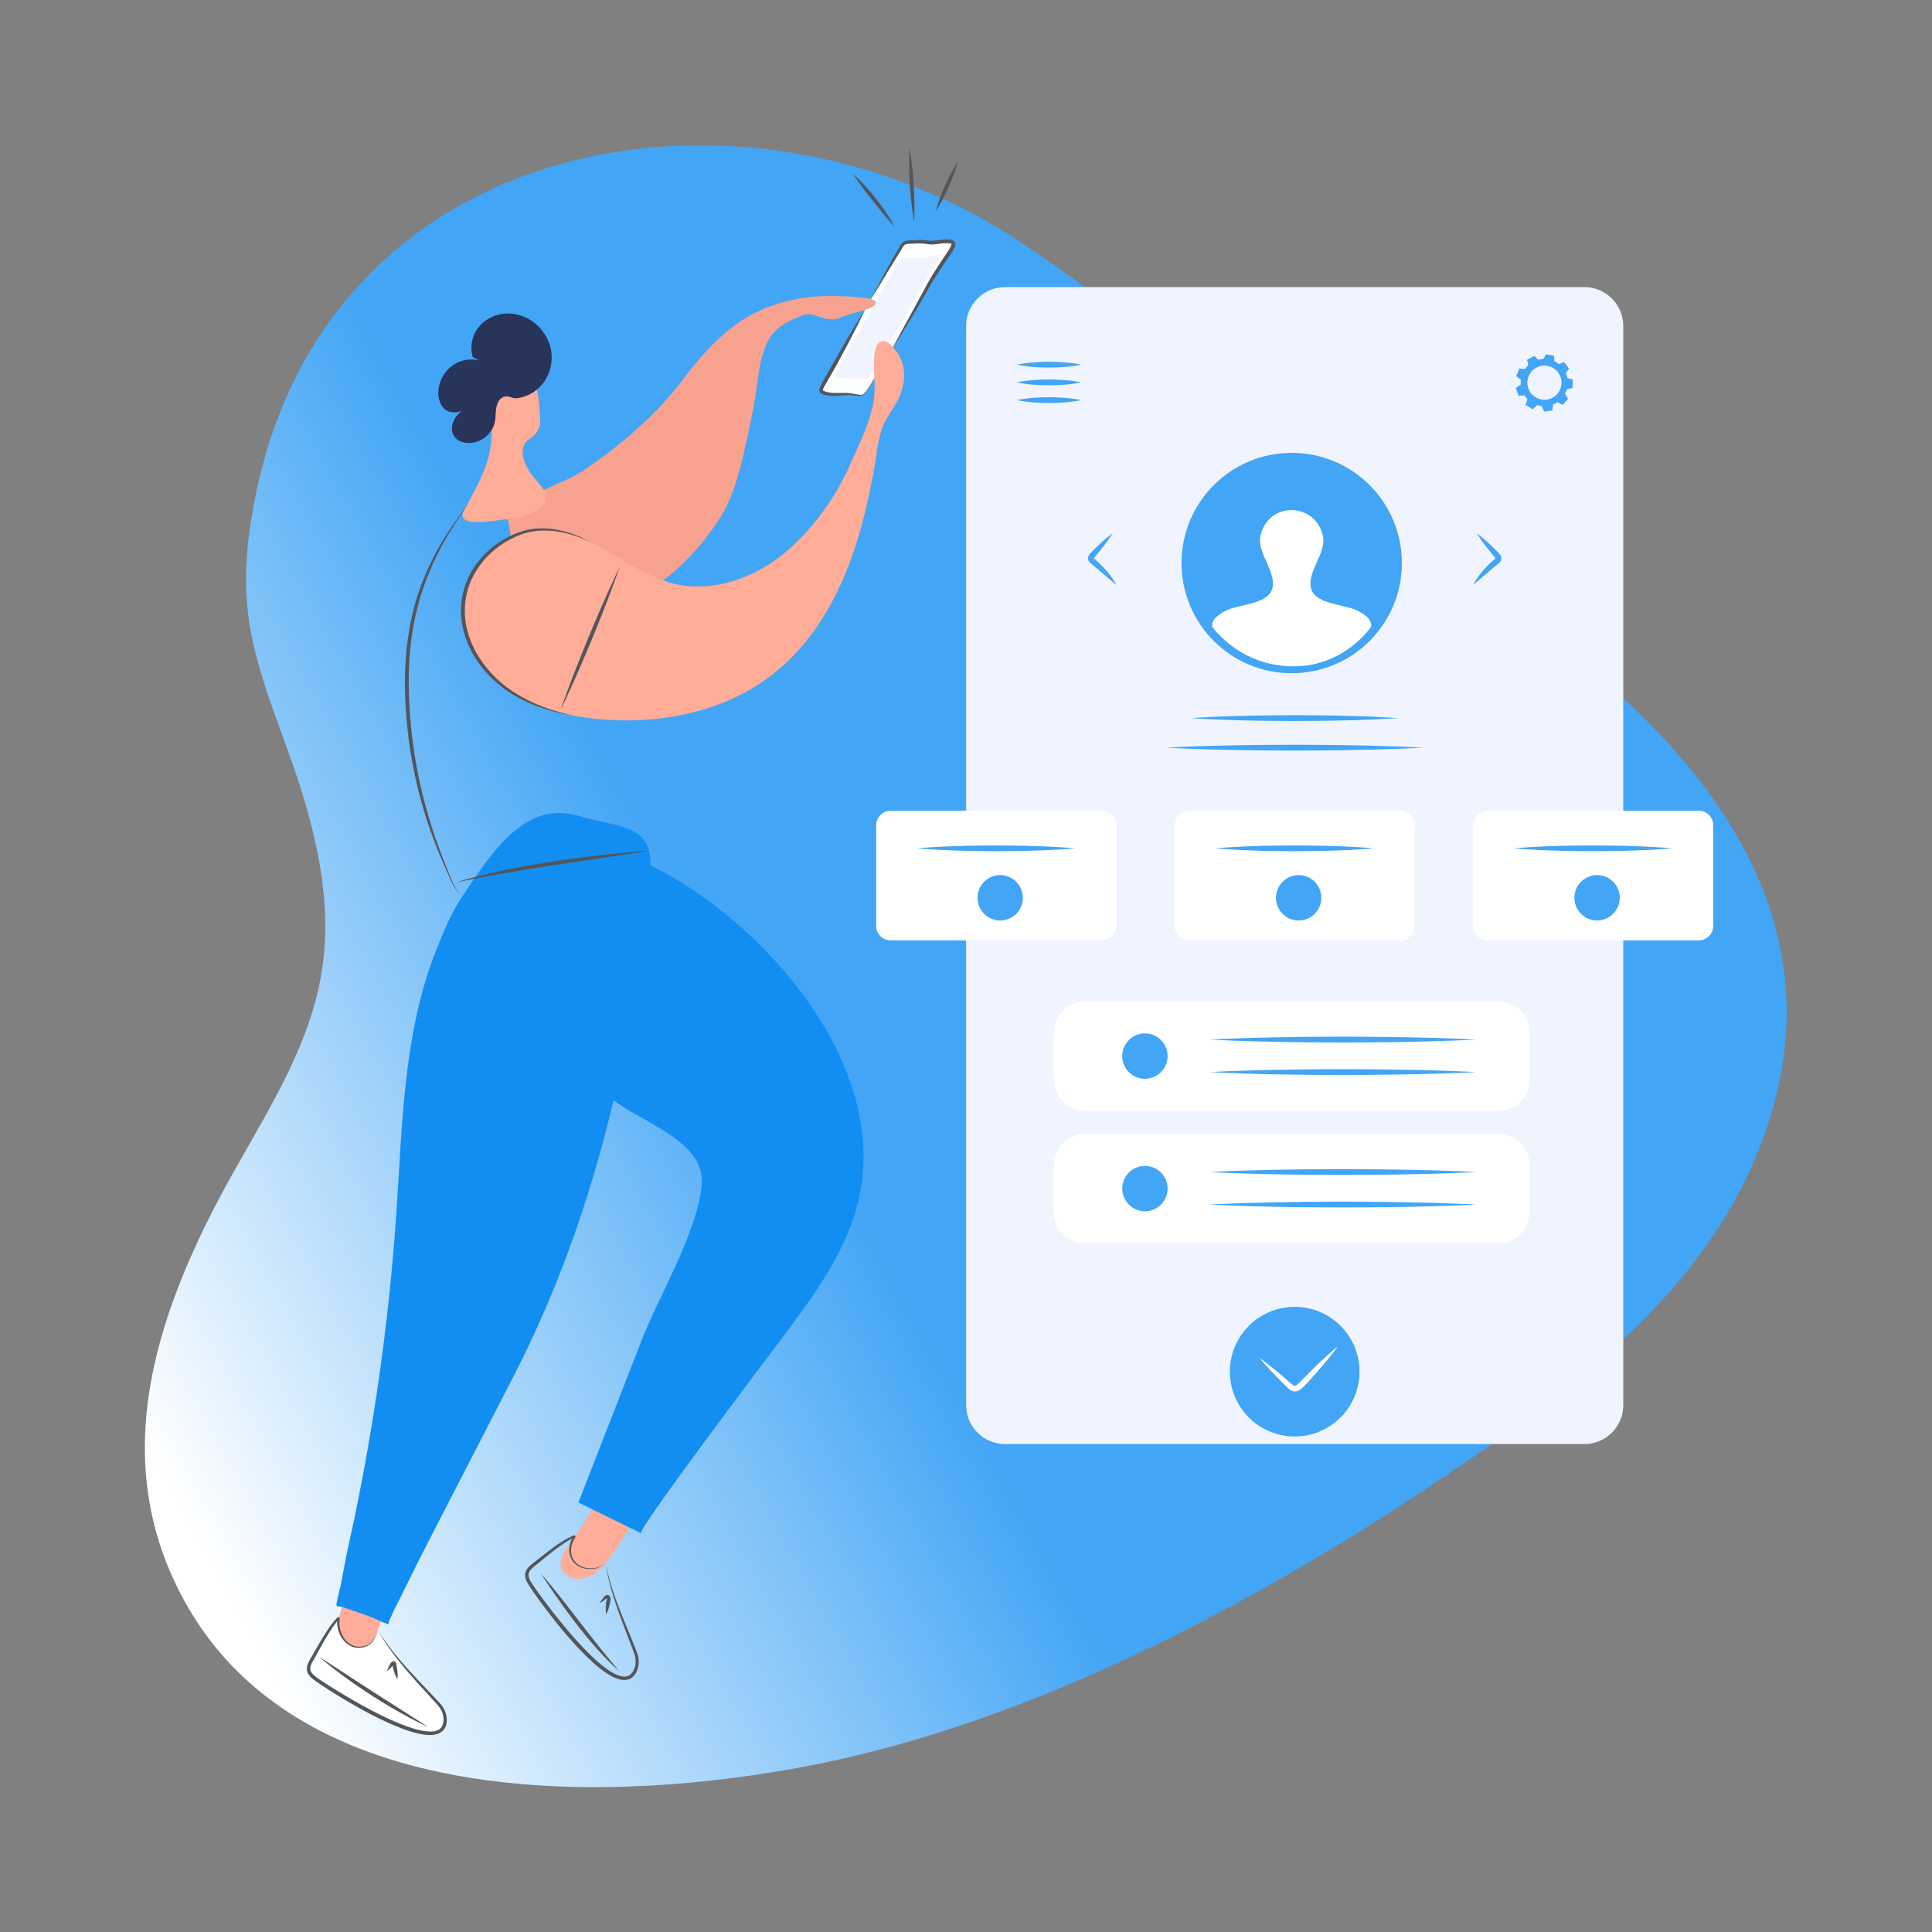
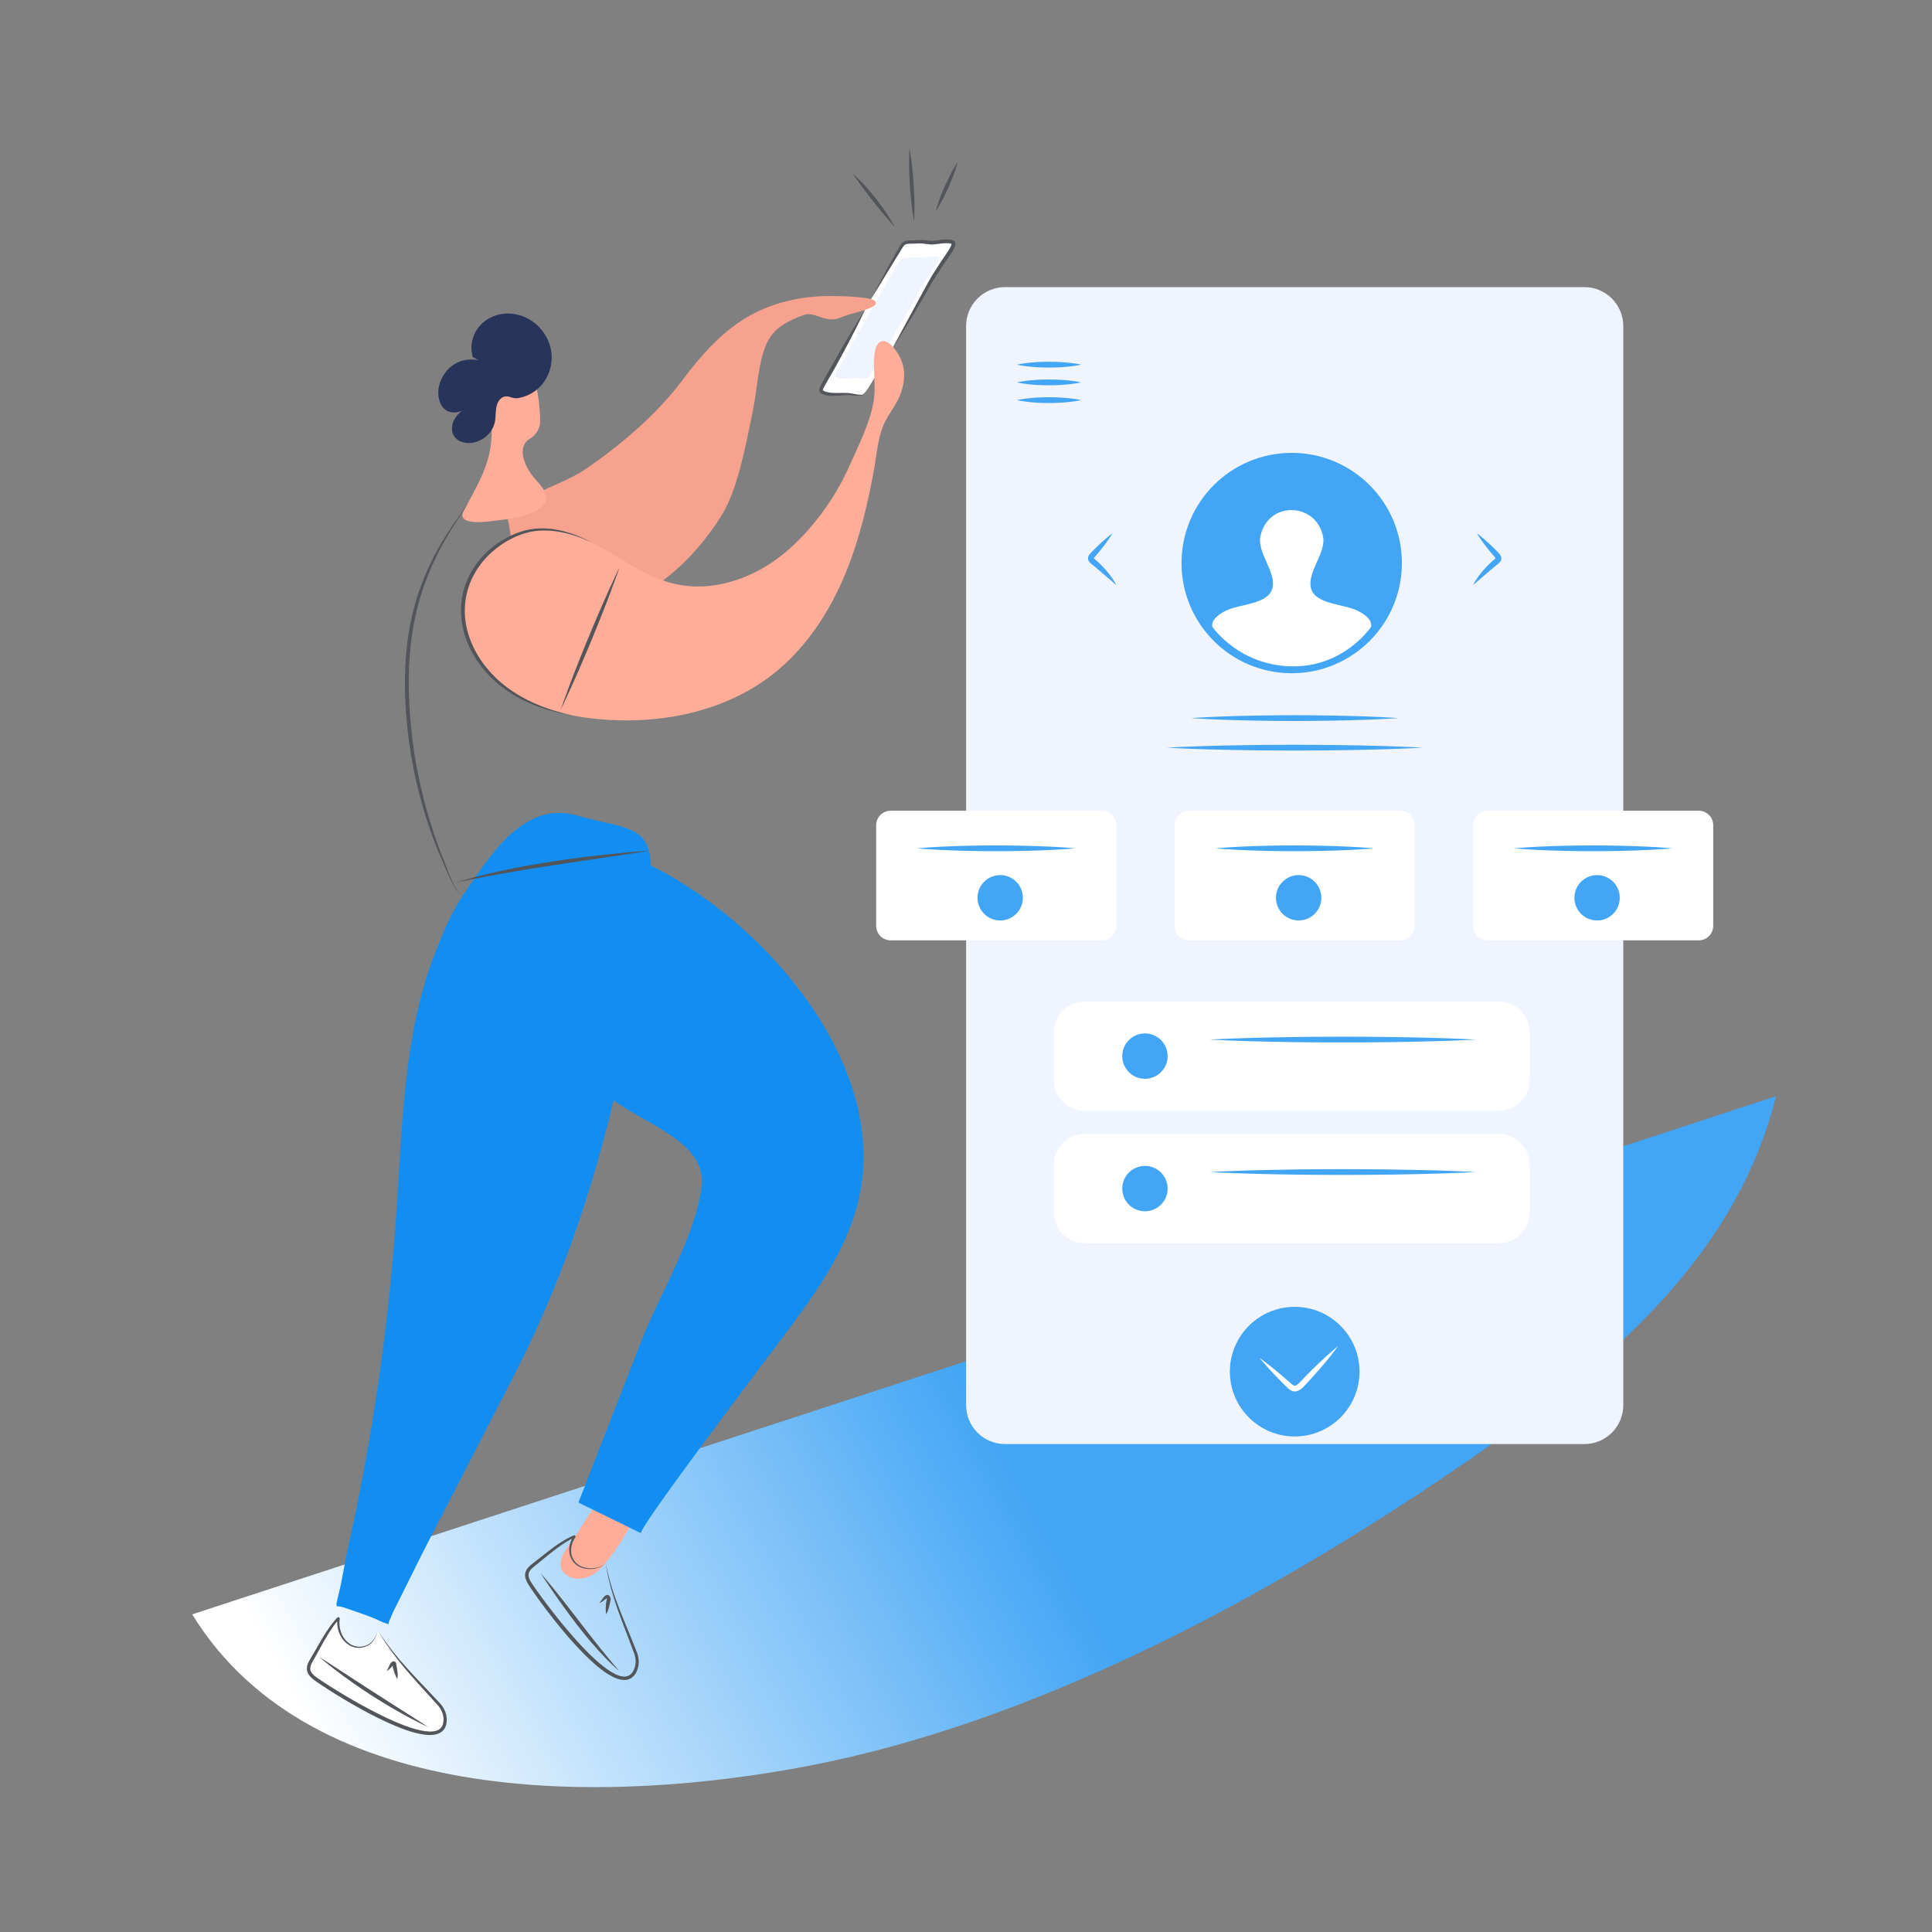
<svg xmlns="http://www.w3.org/2000/svg" xmlns:ns1="http://sodipodi.sourceforge.net/DTD/sodipodi-0.dtd" xmlns:ns2="http://www.inkscape.org/namespaces/inkscape" version="1.1" id="svg2" xml:space="preserve" width="2666.667" height="2666.667" viewBox="0 0 2666.667 2666.667" ns1:docname="shutterstock_1427717843.eps">
  <rect x="0" y="0" width="2666.667" height="2666.667" fill="#808080" stroke="none" />
  <defs id="defs6" fill="#128ef2">
    <clipPath clipPathUnits="userSpaceOnUse" id="clipPath22" fill="#128ef2">
      <path d="M 18389.8,8653.8 C 17934.5,6836.6 16418.9,5702.8 14980.2,4731.2 13039.2,3420.3 10696.4,2169.1 8383.08,1722.5 6359.6,1331.8 3247.73,1242.2 1990.24,3289.1 c -23.95,39.4 -47.23,79.1 -69.84,119.3 -771.64,1383 -368.88,2799.9 307.9,4109.2 413.73,800.4 972.05,1555.6 1107.29,2452.3 109.06,723.1 -72.63,1459.5 -313.89,2147.5 -186.49,531.9 -411.7,1059.6 -462.64,1622.9 -34.03,376.3 11.46,756.1 85.83,1126.2 768.32,3822.9 5126,4513.5 7948.21,2614.1 955.3,-642.9 1849.9,-1374.6 2756,-2088.1 882.8,-695.3 1819.4,-1305.3 2709.6,-1987.2 1481.9,-1135.3 2843.9,-2704.8 2331.1,-4751.5 z" id="path20" data-index="0" fill="#128ef2" />
    </clipPath>
    <linearGradient x1="0" y1="0" x2="1" y2="0" gradientUnits="userSpaceOnUse" gradientTransform="matrix(14661.6,8464.89,8464.89,-14661.6,914.289,6093.9)" spreadMethod="pad" id="linearGradient30" fill="#128ef2">
      <stop style="stop-opacity:1;stop-color:#ffffff" offset="0" id="stop24" fill="#128ef2" />
      <stop style="stop-opacity:1;stop-color:#42a5f5" offset="0.454" id="stop26" fill="#128ef2" />
      <stop style="stop-opacity:1;stop-color:#42a5f5" offset="1" id="stop28" fill="#128ef2" />
    </linearGradient>
  </defs>
  <ns1:namedview pagecolor="#ffffff" bordercolor="#666666" borderopacity="1" objecttolerance="10" gridtolerance="10" guidetolerance="10" ns2:pageopacity="0" ns2:pageshadow="2" ns2:window-width="640" ns2:window-height="480" id="namedview4" fill="#128ef2" />
  <g id="g10" ns2:groupmode="layer" ns2:label="ink_ext_XXXXXX" transform="matrix(1.333,0,0,-1.333,0,2666.667)">
    <g id="g12" transform="scale(0.1)">
      <path d="M 20000,0 H 0 V 20000 H 20000 V 0" style="fill: transparent; fill-opacity: 1; fill-rule: nonzero; stroke: transparent; opacity: 1; visibility: visible;" id="path14" data-index="1" />
      <g id="g16">
        <g id="g18" clip-path="url(#clipPath22)">
-           <path d="M 18389.8,8653.8 C 17934.5,6836.6 16418.9,5702.8 14980.2,4731.2 13039.2,3420.3 10696.4,2169.1 8383.08,1722.5 6359.6,1331.8 3247.73,1242.2 1990.24,3289.1 c -23.95,39.4 -47.23,79.1 -69.84,119.3 -771.64,1383 -368.88,2799.9 307.9,4109.2 413.73,800.4 972.05,1555.6 1107.29,2452.3 109.06,723.1 -72.63,1459.5 -313.89,2147.5 -186.49,531.9 -411.7,1059.6 -462.64,1622.9 -34.03,376.3 11.46,756.1 85.83,1126.2 768.32,3822.9 5126,4513.5 7948.21,2614.1 955.3,-642.9 1849.9,-1374.6 2756,-2088.1 882.8,-695.3 1819.4,-1305.3 2709.6,-1987.2 1481.9,-1135.3 2843.9,-2704.8 2331.1,-4751.5" style="fill: url(&quot;#linearGradient30&quot;); fill-opacity: 1; fill-rule: nonzero; stroke: none; opacity: 1;" id="path32" data-index="2" />
+           <path d="M 18389.8,8653.8 C 17934.5,6836.6 16418.9,5702.8 14980.2,4731.2 13039.2,3420.3 10696.4,2169.1 8383.08,1722.5 6359.6,1331.8 3247.73,1242.2 1990.24,3289.1 " style="fill: url(&quot;#linearGradient30&quot;); fill-opacity: 1; fill-rule: nonzero; stroke: none; opacity: 1;" id="path32" data-index="2" />
        </g>
      </g>
      <path d="m 5911.42,4034 c -77.12,-101.5 -187.68,-261.9 -20.52,-352 95.75,-51.7 219.8,-15.5 300.84,57.1 137.16,122.8 315.51,410.9 392.33,579.5 80.09,175.7 -36.98,392.7 -232.95,284 -167.82,-93.1 -323.79,-415.9 -439.7,-568.6" style="fill:#ffac98;fill-opacity:1;fill-rule:nonzero;stroke:none" id="path34" data-index="3" />
      <path d="m 6270.42,3821.6 c 62.95,-353.9 182.73,-591.5 311.11,-933.9 22.75,-60.7 22.66,-129.2 -6.54,-187 -183,-362.7 -966.49,720.1 -1078.07,891.2 -24.25,37.1 -49.59,79.6 -40.23,123 8.21,38 40.83,65.1 71.45,89.2 129.64,101.6 267.07,225.7 416.74,292 2.25,1 4.32,-1.6 2.94,-3.6 -41.93,-61.8 -59.1,-144.5 -29.89,-213.5 29.79,-70.4 90.45,-107.1 164.26,-115.3 65.34,-7.3 142.36,7.1 188.23,57.9" style="fill: transparent; fill-opacity: 1; fill-rule: nonzero; stroke: none; opacity: 1;" id="path36" data-index="4" />
      <path d="m 6270.42,3821.6 c 0,0 3.39,-15.7 9.76,-45.2 3,-14.8 7.41,-32.9 12.62,-54.1 4.98,-21.3 11.46,-45.5 18.68,-72.7 14.81,-54.2 34.43,-119.6 60.59,-193.3 26.05,-73.8 58.63,-155.9 94.99,-245.2 36.49,-89.2 77.18,-185.6 117.27,-288.9 2.52,-6.5 5.05,-12.9 7.58,-19.4 l 3.93,-10.1 3.54,-9.9 c 4.84,-14.3 8.47,-28.8 10.92,-43.7 4.95,-29.7 4.78,-60.8 -1.57,-91.4 -3.17,-15.3 -7.88,-30.4 -14.2,-44.9 l -2.47,-5.5 -1.25,-2.7 -0.63,-1.3 -1.05,-2 -5.38,-9.6 -2.7,-4.8 c -1,-1.7 -2.35,-3.5 -3.52,-5.3 l -7.39,-10.5 c -10.61,-12.8 -22.69,-25.1 -37.85,-33.8 -15.03,-8.8 -31.88,-14.5 -48.98,-16.8 -34.33,-4 -67.52,3.2 -97.7,14.4 -30.4,11.1 -58.78,26.1 -85.97,42.7 -54.32,33.5 -104.17,73.5 -152.15,115.9 -95.59,85.2 -183.91,180.1 -268.67,277.6 -84.29,97.9 -164.54,199.1 -240.91,300.6 -38.18,50.8 -75.25,101.7 -110.78,153 -17.75,25.6 -35.31,51.1 -51.97,77.5 -16.44,26.6 -33.24,55.8 -37.3,91.1 -1.97,17.6 0.43,36 7.23,52.6 6.77,16.4 16.95,30.4 27.95,42.2 11.02,11.8 22.92,21.9 34.67,31.3 11.62,9 23.19,18 34.69,26.9 45.46,35.6 89.74,71.5 133.8,105.2 44.09,33.8 87.74,66 132.19,94.1 22.17,14.1 44.45,27.3 66.87,39.4 11.04,6.3 22.56,11.5 33.64,17.3 5.58,2.8 11.33,5.2 16.95,7.8 l 8.43,3.8 4.2,1.9 1.05,0.5 c -0.45,-0.2 1.78,0.8 1.95,0.8 5.5,1.7 9.83,0.2 13.28,-2.6 3.24,-2.7 5.14,-6.8 4.94,-11.3 -0.1,-2.1 -0.76,-4.3 -1.72,-6 -0.98,-1.7 -0.63,-1 -1.01,-1.6 l -2.47,-3.8 -4.91,-7.5 c -2.74,-4.9 -5.76,-9.4 -8.28,-14.6 -5.34,-10 -9.86,-20.2 -13.73,-30.6 -7.86,-20.7 -12.27,-42.1 -14.07,-63 -1.68,-21 -0.34,-41.7 4.54,-60.9 2.44,-9.7 5.49,-19 9.4,-27.8 2.02,-4.7 4.06,-9.3 6.33,-13.2 2.07,-4.2 4.42,-8.3 7.03,-12.2 19.93,-32.1 49.27,-54.5 79.63,-67.3 30.43,-13.1 61.32,-17.7 88.99,-18.8 27.79,-1 52.64,2.3 73.67,7.3 21,5.3 38.07,12.7 51.04,20.2 13.12,7.3 21.92,14.9 27.8,20 5.59,5.4 8.48,8.2 8.48,8.2 0,0 -2.76,-3 -8.1,-8.6 -5.65,-5.4 -14.14,-13.4 -27.05,-21.5 -12.77,-8.1 -29.74,-16.5 -50.91,-22.9 -21.18,-6.3 -46.51,-10.5 -75.06,-10.5 -28.39,0.2 -60.49,3.7 -93.05,16.3 -32.44,12.4 -65.06,35.4 -87.89,69.4 -2.94,4.2 -5.69,8.5 -8.22,13.2 -2.8,4.6 -5,9.2 -7.15,13.7 -4.66,9.5 -8.34,19.6 -11.39,30.1 -6.09,21 -8.35,43.5 -7.32,66.4 1.05,23 5.44,46.3 13.35,69 3.9,11.3 8.53,22.6 14.06,33.6 2.55,5.5 5.93,11 8.91,16.6 l 4.74,7.7 2.38,3.8 c 0,0 0.82,1.3 0.19,0.3 -0.58,-1.1 -1.04,-2.5 -1.1,-3.9 -0.12,-3 1.09,-5.6 3.17,-7.3 2.31,-1.8 5,-2.9 9.04,-1.7 -0.56,-0.2 1.01,0.4 -0.13,-0.1 l -1.01,-0.5 -4.02,-1.9 -8.07,-3.9 c -5.38,-2.7 -10.87,-5.2 -16.22,-8 -10.64,-5.9 -21.65,-11.2 -32.26,-17.6 -21.52,-12.3 -42.93,-25.7 -64.28,-40.1 -42.82,-28.6 -85.38,-60.9 -128.43,-95.2 -43.09,-34.3 -86.47,-70.7 -131.76,-107.5 -22.41,-18.6 -46.55,-35.8 -64.59,-55.6 -9.06,-9.9 -16.42,-20.6 -20.95,-31.9 -4.38,-11.2 -5.97,-23.5 -4.42,-35.8 2.93,-25.1 16.84,-50.7 32.84,-75.5 16.29,-25.3 34.04,-50.4 51.88,-75.6 35.9,-50.3 73.14,-100.7 111.15,-151.1 76.27,-100.7 156.47,-200.9 240.32,-297.8 83.65,-96.9 170.81,-191.1 264.08,-274.9 46.83,-41.4 95,-80.8 146.07,-113.1 25.54,-16 51.9,-30.2 78.92,-40.5 26.92,-10.4 54.9,-16.1 80.8,-13.4 12.84,1.7 24.86,5.7 35.79,11.8 10.95,6.1 20.15,15.3 28.53,25.1 l 5.46,7.6 c 0.92,1.3 1.86,2.3 2.79,3.8 l 2.74,4.8 5.49,9.6 4.09,8.4 c 5.58,12.3 9.85,25.1 12.81,38.2 5.95,26.2 6.67,53.4 2.76,79.7 -1.92,13.2 -4.95,26.2 -8.82,38.5 l -3.36,9.9 -3.5,9.5 c -2.41,6.5 -4.81,13 -7.21,19.4 -38.33,103.5 -76.47,200.8 -110.72,291.2 -34.5,90.2 -64.25,173.8 -87.77,248.8 -23.69,74.9 -41.1,141.3 -54.05,196.1 -3.13,13.8 -6.09,26.8 -8.88,39 -2.77,12.3 -4.75,23.9 -6.93,34.6 -4.23,21.5 -7.8,39.8 -10.1,54.7 -4.99,29.7 -7.64,45.6 -7.64,45.6" style="fill:#52565b;fill-opacity:1;fill-rule:nonzero;stroke:none" id="path38" data-index="5" />
      <path d="m 6273.4,3291.6 c 1.05,3.4 0.62,6.3 0.62,9.7 -0.06,3.2 -0.3,6.4 -0.55,9.7 -0.16,6.4 -0.86,12.9 -1.02,19.4 -0.54,12.9 -0.58,25.8 -0.08,38.7 0.42,12.9 1.69,25.7 3.43,38.8 1.09,6.5 2.01,13.1 3.7,19.9 0.81,3.4 1.71,6.9 2.89,10.7 0.63,2 1.36,3.9 2.42,6.3 1.13,2.3 2.12,5.4 6.76,10.4 l -5.56,-15.8 c -0.45,5.2 -1.01,10.4 -1.91,14.1 -0.41,1.8 -1,3.2 -1.01,3.5 -0.11,0.4 1.33,-0.9 3.51,-1.2 2.07,-0.1 2.28,0.6 1.12,0.4 -1.13,-0.1 -3.05,-0.8 -5.07,-1.9 -4.08,-2.1 -8.82,-5.2 -13.41,-8.6 -9.43,-6.7 -18.9,-14.7 -29.39,-21.7 -5.17,-3.6 -10.47,-7.1 -16.26,-10.1 -5.65,-2.9 -11.93,-5.6 -18.34,-6 5.1,3.7 8.74,8.4 12.45,13.1 3.56,4.9 7.02,9.8 10.48,14.7 6.75,10.2 13.77,20.2 22.01,30.2 4.26,4.9 8.64,9.9 14.6,14.6 3.01,2.4 6.37,4.8 10.89,6.9 4.48,2 10.92,3.9 18.98,2.4 8.16,-1.7 14.54,-7.2 17.91,-11.7 3.48,-4.7 5.31,-9 6.83,-12.9 2.93,-7.8 4.19,-14.7 5.17,-21.6 l -5.57,-15.8 c 2.57,2.5 2.08,2.7 2.03,2 l -0.76,-2.8 c -0.65,-2.3 -1.29,-5 -1.87,-7.9 l -3.6,-17.9 c -2.59,-12.2 -5.1,-24.8 -8.48,-37.2 -3.31,-12.5 -7.12,-25 -11.99,-37.4 -2.33,-6.2 -5.37,-12.3 -8.32,-18.4 -1.64,-3 -3.43,-6 -5.32,-9 -1.94,-2.7 -4.26,-6.1 -7.29,-7.6" style="fill:#52565b;fill-opacity:1;fill-rule:nonzero;stroke:none" id="path40" data-index="6" />
      <path d="m 6411.98,2701.6 c 0,0 -3.81,3.4 -10.94,9.7 -7.1,6.4 -17.72,15.5 -30.82,27.6 -13.27,11.8 -28.98,26.7 -46.71,44.1 -8.91,8.7 -18.38,17.9 -28.38,27.7 -9.7,10 -19.9,20.5 -30.54,31.4 -21.45,21.8 -43.96,46.1 -67.47,72.1 -23.57,25.9 -48.03,53.5 -72.79,82.6 -24.5,29.3 -50.38,59.1 -75.23,90.6 -25.27,31.1 -50.27,63.2 -75.52,95.1 -24.52,32.5 -49.04,64.9 -73.17,96.9 -24.24,31.8 -46.89,64.1 -69.37,94.8 -22.44,30.8 -43.51,61.1 -63.57,89.6 -20.17,28.5 -38.83,55.8 -56.04,80.9 -34.54,50.3 -62.68,92.6 -82.34,122.3 -19.67,29.7 -30.55,46.9 -30.55,46.9 0,0 13.65,-15.1 36.9,-42.1 11.63,-13.5 25.71,-29.9 41.5,-49 15.92,-19 33.8,-40.5 52.89,-64.3 19.26,-23.7 40.03,-49.3 61.58,-76.8 21.67,-27.4 44.63,-56.2 67.82,-86.3 23.26,-30.2 47.77,-60.9 71.95,-92.7 24.42,-31.6 49.22,-63.7 74.03,-95.7 24.78,-32.1 49.32,-64.4 74.1,-95.6 24.57,-31.4 48.76,-62.4 72.17,-92.3 23.67,-29.7 46.55,-58.4 68.26,-85.6 22.07,-26.9 42.43,-52.8 61.92,-76.1 19.31,-23.5 36.96,-45.1 52.95,-63.9 15.93,-18.9 29.53,-35.7 41.29,-49.1 11.67,-13.4 20.51,-24.3 26.68,-31.6 6.13,-7.3 9.4,-11.2 9.4,-11.2" style="fill:#52565b;fill-opacity:1;fill-rule:nonzero;stroke:none" id="path42" data-index="7" />
-       <path d="m 3459.53,3110.3 c -47.2,-118.5 -110.91,-302.6 74.25,-344.8 106.06,-24.2 215.94,43.8 274.65,135.4 99.37,155 194.31,480.3 223.31,663.2 30.23,190.8 -140.52,368.6 -300.35,211.5 -136.86,-134.5 -200.93,-487.3 -271.86,-665.3" style="fill:#ffac98;fill-opacity:1;fill-rule:nonzero;stroke:none" id="path44" data-index="8" />
      <path d="m 3607.99,2983.9 c 48.19,-34.6 108.15,-46.5 172.14,-25.8 52.11,16.9 94.36,47.8 133.52,162.1 188.13,-305.6 386.8,-494 631.33,-762.7 43.86,-48.2 69.37,-112.2 63.63,-177.1 -35.89,-406.1 -1163.29,314.6 -1329.95,432.8 -36.19,25.7 -75.35,55.9 -82.56,99.7 -6.32,38.4 14.09,75.6 33.76,109.1 83.04,141.7 165.61,310.8 271.35,425.3 1.97,2.1 5.43,0.2 5,-2.7 -12.43,-83.4 14.04,-150.9 36.48,-188.2 17.73,-29.5 39.88,-54.2 65.3,-72.5" style="fill:#ffffff;fill-opacity:1;fill-rule:nonzero;stroke:none" id="path46" data-index="9" />
      <path d="m 3913.65,3120.2 c 0,0 9.04,-13.6 25.98,-39 8.32,-12.9 19.2,-28.3 31.93,-46.4 12.55,-18.3 27.65,-38.8 44.42,-61.8 33.94,-45.8 76.41,-100.5 127.96,-160.8 51.48,-60.4 111.99,-126.4 178.9,-197.7 67,-71.2 140.82,-147.3 217.19,-229.6 9.48,-10.3 19.38,-20.3 28.89,-32.2 9.6,-12 17.99,-24.4 25.5,-37.8 14.85,-26.7 25.33,-56.5 29.56,-88 2.1,-15.6 2.64,-31.7 1.39,-47.7 -1.29,-9.3 -1.47,-14.8 -3.42,-23.6 -1.85,-8.4 -3.84,-16.9 -7.04,-24.7 -10.74,-32.2 -37.95,-60.6 -69.62,-74 -15.75,-6.9 -32.23,-11.7 -48.66,-14 -16.47,-2.7 -32.89,-3.3 -49.23,-3.3 -32.62,0.5 -64.74,4.8 -96.4,11 -63.3,12.5 -125.04,32.1 -185.74,55 -121.46,45.8 -239.73,103 -355.66,164 -115.67,61.5 -228.75,127.5 -338.29,195.3 -54.78,33.9 -108.55,68.4 -160.93,104 -26.15,18 -52.19,35.1 -77.48,56.4 -12.46,10.9 -24.6,22.8 -34.57,37.4 -10.06,14.5 -17.55,31.5 -19.99,50.3 -0.2,2 -0.48,3.6 -0.63,5.9 l -0.3,7.4 c 0.09,4.7 0.18,9.1 0.78,13.5 0.99,8.9 2.86,17.4 5.42,25.5 5.02,16.2 12.16,30.8 19.63,44.5 7.63,13.8 15.31,26.4 22.76,39.2 7.46,12.8 14.89,25.6 22.27,38.2 29.35,50.9 57.63,101.2 86.64,149.5 28.94,48.3 58.43,94.8 90.26,137.7 15.76,21.5 32.39,41.9 49.34,61.5 4.35,4.8 8.68,9.5 12.99,14.3 l 3.23,3.5 2.34,2.5 c -0.58,-0.5 1.87,1.8 4.29,2.8 2,0.9 4.24,1.3 6.37,1.2 8.37,-0.3 14.58,-7.3 14.52,-15.2 -0.12,-2.4 -0.18,-2 -0.22,-2.5 l -0.16,-1.2 -0.31,-2.3 c -1.86,-12.8 -2.75,-23.6 -2.97,-35.6 -1.66,-94.2 44.74,-180 109.67,-221.3 31.95,-20.7 68.56,-29.6 101.82,-28.4 16.7,0.5 32.68,3.2 47.54,7.4 14.96,4.1 28.72,9.4 40.86,16.2 24.3,13.7 41.42,32.9 53.84,50.9 12.42,18.1 21.07,34.9 27.42,48.7 6.37,13.9 10.81,24.7 13.59,32.1 2.85,7.4 4.32,11.2 4.32,11.2 0,0 -1.29,-3.9 -3.8,-11.4 -2.44,-7.5 -6.37,-18.5 -12.12,-32.7 -5.74,-14.3 -13.63,-31.5 -25.43,-50.6 -11.7,-18.9 -28.7,-39.6 -53.9,-54.9 -12.55,-7.6 -26.86,-13.7 -42.11,-18.5 -15.34,-4.8 -32.02,-8.3 -49.69,-9.4 -35.27,-2.5 -74.72,5.4 -110.38,26.9 -70.99,41.8 -124.12,131.8 -124.6,233.9 -0.15,12.5 0.74,26.4 2.22,38.4 l 0.26,2.3 0.12,1.2 c 0.06,0.2 0.1,1.4 0.02,-0.3 0.03,-4.6 3.48,-8.7 8.67,-9 1.35,0 2.79,0.3 4.08,0.8 1.69,0.7 3.52,2.5 2.39,1.5 1.19,1.1 -0.11,-0.2 -0.04,-0.2 l -0.75,-0.9 -3.04,-3.5 c -4.05,-4.7 -8.12,-9.4 -12.21,-14.1 -15.94,-19.3 -31.6,-39.6 -46.48,-61 -30.06,-42.6 -58.46,-88.7 -86.2,-137.1 -27.86,-48.3 -55.15,-99 -83.7,-150.6 -14.38,-25.6 -28.92,-51.4 -43.6,-77.5 -13.55,-25.3 -23.79,-51.4 -20.05,-76.2 3.22,-23.7 20.8,-45.9 43.08,-64.4 22.42,-18.5 48.85,-35.7 74.72,-53.1 52.28,-34.4 106.02,-68.4 160.5,-102 109.11,-67 221.82,-132.2 336.71,-192.9 114.72,-60.9 231.69,-117.9 350.55,-163.2 59.4,-22.4 119.36,-42.1 179.46,-54.7 30.02,-6.2 60.12,-10.5 89.63,-11.3 29.34,-0.6 58.53,2.6 83.05,13.3 12.45,5 22.95,12.7 31.8,21.7 4.65,4.3 8.07,9.7 11.8,14.9 2.89,5.7 6.43,11.1 8.37,17.4 2.64,6.2 4.03,12.3 5.56,18.4 1.58,5.7 2.35,15.3 3.34,20.7 1.3,13.6 1.09,27.3 -0.47,40.8 -3.15,27 -11.75,53.2 -24.44,77 -6.33,11.8 -13.85,23.3 -21.81,33.6 -7.97,10.5 -17.74,20.8 -27.09,31.3 -75.25,83.1 -146.4,161.7 -212.07,234.3 -65.54,72.8 -123.95,141.2 -173.49,203.7 -49.67,62.3 -90.41,118.6 -122.84,165.7 -16.08,23.6 -30.41,44.7 -42.07,63.7 -11.92,18.7 -22.07,34.6 -29.79,47.8 -15.75,26.2 -24.16,40.2 -24.16,40.2" style="fill: rgb(82, 86, 91); fill-opacity: 1; fill-rule: nonzero; stroke: none; opacity: 1;" id="path48" data-index="10" />
      <path d="m 4111.18,2618.7 c -0.29,3.6 -1.76,6.2 -2.99,9.3 -1.24,3 -2.65,5.9 -4.07,8.8 -2.51,5.9 -5.55,11.7 -8.06,17.7 -5.24,11.8 -10,23.8 -14.28,35.9 -4.35,12.2 -7.89,24.6 -11.06,37.4 -1.38,6.5 -2.95,13 -3.87,19.9 -0.49,3.5 -0.93,7.1 -1.23,11 -0.14,2.1 -0.17,4.2 -0.07,6.8 0.22,2.5 0.02,5.7 2.49,12.1 l -1.04,-12.4 c -0.34,1.9 -0.82,3.5 -1.02,4.2 -0.01,0.8 -0.4,0.1 3.44,-2.1 1.87,-1 4.69,-1.4 6.35,-1.2 1.71,0.3 2.39,0.7 2.54,0.9 0.14,0.4 -1.23,-0.2 -2.63,-1.2 -2.88,-2.1 -6.46,-5.5 -9.91,-9 -3.42,-3.5 -7.07,-7.3 -10.61,-11.2 -7.28,-7.8 -14.53,-16 -22.78,-23.6 -4.02,-3.8 -8.15,-7.6 -12.72,-11.1 -4.45,-3.5 -9.29,-6.8 -14.56,-9 5.68,9.7 9.28,19.7 13.71,29.6 4.06,10.1 8.57,19.9 13.53,29.9 2.6,4.9 5.17,9.9 8.34,14.8 3.16,5 6.44,10.1 11.47,15.3 2.56,2.6 5.47,5.4 10.44,8.1 2.57,1.3 5.84,2.7 10.23,3.1 4.34,0.6 9.91,-0.4 14.15,-2.6 8.63,-4.9 11.25,-10.5 13.54,-14.4 2.07,-4.2 3.17,-7.8 4.15,-11.1 l -1.04,-12.4 c 1.45,3.3 0.93,3.3 1.14,2.6 l 0.31,-2.8 c 0.26,-2.5 0.67,-5.3 1.17,-8.1 l 3.22,-18 c 2.08,-12.3 4.35,-24.9 5.77,-37.7 1.5,-12.9 2.55,-25.9 2.57,-39.2 0.1,-6.6 -0.48,-13.4 -0.99,-20.2 -0.42,-3.4 -0.98,-6.8 -1.66,-10.3 -0.82,-3.2 -1.72,-7.2 -3.97,-9.8" style="fill:#52565b;fill-opacity:1;fill-rule:nonzero;stroke:none" id="path50" data-index="11" />
      <path d="m 4434.6,2121.4 c 0,0 -4.77,2.3 -13.71,6.5 -8.91,4.2 -22.12,10.2 -38.66,18.3 -16.6,8 -36.71,17.8 -59.55,29.6 -22.93,11.5 -48.76,24.7 -76.54,39.7 -27.96,14.7 -58.07,31 -89.61,48.8 -31.65,17.5 -64.85,36.4 -98.88,56.4 -33.89,20.3 -69.3,40.6 -104.41,62.7 -35.33,21.7 -70.86,44.3 -106.51,66.7 -35.21,23.2 -70.48,46.2 -104.86,69.4 -34.67,22.7 -67.76,46.7 -100.25,69.1 -32.29,22.7 -63.25,45.1 -92.3,66.7 -29.23,21.3 -56.51,42 -81.47,61.4 -25.18,19 -47.83,37.1 -67.84,53.2 -20.14,15.9 -37.41,30.1 -51.57,41.9 -28.36,23.6 -44.27,37.4 -44.27,37.4 0,0 17.99,-11 48.97,-30.9 30.89,-20 75.03,-48.6 127.99,-82.9 52.76,-34.4 114.31,-74.6 180.26,-117.7 33.01,-21.4 67.12,-43.5 101.78,-66 34.5,-22.7 69.93,-45.2 105.21,-67.9 35.26,-22.8 70.4,-45.7 105.36,-67.7 34.81,-22.3 69.07,-44.2 102.22,-65.4 66.47,-42.2 128.51,-81.6 181.69,-115.4 53.15,-34 97.44,-62.3 128.45,-82.2 15.56,-9.8 27.56,-18 35.85,-23.4 8.25,-5.4 12.65,-8.3 12.65,-8.3" style="fill:#52565b;fill-opacity:1;fill-rule:nonzero;stroke:none" id="path52" data-index="12" />
      <path d="m 8619.54,16189.1 c 193.88,344.5 379.4,690.6 578.78,1034 38.94,67.1 78.71,134.3 118.95,201.1 12.79,21.3 27.27,51.4 48.05,63.2 29.29,16.7 91.76,9.9 118.5,13.1 55.49,6.7 102.54,-3 152.7,-8 46.86,-4.7 250.08,46.9 235.24,-22.3 -10.35,-48.4 -89.08,-147 -119.61,-196 -41.92,-67.3 -88.94,-133.4 -126.54,-201.7 -197.28,-358.2 -360.34,-641 -595.6,-1024.7 -27.03,-44.1 -59.83,-128.1 -101.99,-133.9 -50.71,-7 -93.52,8.8 -140.42,10.8 -80.9,3.4 -173.72,-15.1 -244.62,8.5 -45.31,15.1 -54.56,23 -20.76,85.3 29.96,55.3 63.26,109.9 94.18,165 1.05,1.9 2.09,3.8 3.14,5.6" style="fill:#ffffff;fill-opacity:1;fill-rule:nonzero;stroke:none" id="path54" data-index="13" />
      <path d="m 8740.03,16291.8 c 154.48,273.5 302.53,548.1 461.23,821 31,53.3 62.64,106.8 94.63,159.9 10.17,16.9 21.77,40.8 37.96,50.6 22.82,13.9 70.9,10.7 91.56,14 42.88,7 79.02,1 117.62,-1.3 36.06,-2.2 193.5,44.4 181.05,-9.8 -8.68,-37.9 -70.81,-116.9 -95.06,-156 -33.29,-53.5 -70.51,-106.3 -100.49,-160.5 -157.29,-284.4 -323.75,-569.1 -510.7,-874.5 -21.48,-35.1 -11.35,-41.3 -43.94,-47.1 -39.2,-7.1 -71.98,3.8 -108.11,3.8 -62.33,0.1 -134.16,-17.3 -188.49,-1.2 -34.72,10.2 -41.73,16 -14.77,65.5 23.9,43.9 50.37,87.4 75.01,131.1 0.83,1.5 1.67,3 2.5,4.5" style="fill:#f0f4ff;fill-opacity:1;fill-rule:nonzero;stroke:none" id="path56" data-index="14" />
      <path d="m 9019.13,16908.2 c 0,0 17.8,34.2 48.96,94.1 15.79,29.8 34.97,66 56.97,107.5 22.3,41.4 46.63,88.2 75.11,138.9 28.34,50.3 59.05,104.9 92.02,162.3 8.17,14.4 16.46,29.1 24.85,43.9 9.08,15 18.25,31.7 37.33,45 l 1.83,1.2 0.92,0.6 1.62,0.8 2.91,1.5 c 1.61,0.9 4.57,2.1 7.39,3.2 2.94,1.1 5.46,1.9 7.85,2.5 2.48,0.7 4.94,1.4 7.34,1.9 9.73,2.1 19.2,3.2 28.52,3.9 18.62,1.4 37.01,1.2 54.43,1.7 4.28,0.1 8.61,0.3 12.3,0.7 l 13.43,1.5 c 9.95,0.8 19.47,1.4 29.12,1.4 19.26,0.3 38.46,-1.1 57.29,-2.9 18.46,-2 37.02,-4 55.67,-6 14.39,-1.6 33.8,1.3 52.16,3.4 37.44,4.5 75.67,10.2 116.11,10.9 10.18,0.1 20.45,-0.1 31.31,-1.4 10.84,-1.5 22.2,-3.3 34.99,-10.2 6.34,-3.9 13.34,-9 17.89,-17.8 4.42,-8.3 5.67,-18.2 4.5,-25.5 l -0.36,-2.9 -0.2,-1.4 c 0.17,0.6 -0.52,-2.4 -0.5,-2.4 l -0.97,-3.5 c -0.73,-2.4 -1.13,-4.4 -2.11,-7.1 -2.05,-5.5 -4.23,-11.7 -6.44,-16.1 -8.83,-19.1 -19.19,-36 -29.76,-52.7 -10.61,-16.6 -21.63,-32.6 -32.7,-48.4 -11.01,-15.7 -22,-31.4 -32.96,-47 -5.38,-7.7 -10.66,-15.4 -15.53,-23.1 l -15.34,-24 c -41.2,-64.5 -84.38,-124.6 -118.69,-187.1 -35.3,-63 -70.38,-123.5 -103.73,-180.8 -33.22,-57.3 -65.31,-111.1 -95.12,-160.6 -59.46,-99.2 -110.54,-180.9 -146.56,-238 -18.18,-28.4 -32.46,-50.7 -42.19,-66 -9.79,-15.1 -15.01,-23.3 -15.01,-23.3 0,0 18.3,34 50.33,93.3 32.23,59.3 78.26,143.9 133.5,245.4 55,101.6 119.18,220.1 187.94,347 34.35,64.7 76.49,127.5 116.95,190.8 l 15.15,24.1 c 5.31,8.4 10.74,16.5 16.2,24.4 10.89,15.7 21.82,31.5 32.76,47.3 21.41,31.2 43.3,63.2 58.35,95.2 2.15,4.3 2.95,7.2 4.54,10.7 0.72,1.7 1.34,4.5 2.01,6.6 l 0.99,3.5 c 0.18,0.6 -0.48,-1.8 -0.2,-0.6 l 0.02,0.3 0.08,0.8 c 0.45,2.2 -0.13,2.2 0.03,2.4 0.22,0.1 -0.81,0.9 -2.48,2.1 -4.18,2.4 -12.09,4.4 -20.21,5.4 -8.22,1.1 -17.2,1.3 -26.19,1.3 -36.37,-0.3 -74,-5.6 -111.83,-10 -9.52,-1 -19.04,-2.1 -28.9,-3 -4.94,-0.3 -10,-0.6 -15.23,-0.8 -2.85,0 -6.48,-0.1 -8.73,0.1 l -4.25,0.3 -3.57,0.4 c -18.67,2.4 -37.25,4.7 -55.72,7 -18.1,2.2 -35.8,3.7 -53.22,3.8 -8.7,0.1 -17.44,-0.3 -25.63,-0.8 l -13.69,-1.2 c -5.33,-0.5 -10.06,-0.6 -14.8,-0.6 -18.69,-0.2 -36.15,0.3 -52.93,-0.7 -8.37,-0.5 -16.51,-1.3 -23.98,-2.7 -1.93,-0.3 -3.7,-0.8 -5.45,-1.2 -1.85,-0.5 -3.55,-0.9 -4.67,-1.3 -1.29,-0.5 -2.48,-0.7 -4.71,-1.8 l -2.96,-1.4 c 0.16,0.1 -1.39,-0.7 0.16,0.1 l -0.45,-0.3 -0.92,-0.5 c -10.16,-6.2 -19.74,-19.7 -28.18,-33.5 -8.81,-14.5 -17.51,-28.8 -26.1,-42.9 -34.43,-56.6 -67.46,-109.8 -97.94,-158.9 -29.89,-49.4 -57.28,-94.6 -81.57,-134.8 -24.44,-40.1 -45.76,-75.1 -63.31,-103.8 -35.54,-57.4 -55.84,-90.2 -55.84,-90.2" style="fill:#52565b;fill-opacity:1;fill-rule:nonzero;stroke:none" id="path58" data-index="15" />
      <path d="m 9078.18,16132.8 c 0,0 -2.94,-5.8 -8.45,-16.7 -5.52,-10.8 -13.66,-26.7 -24.4,-46.7 -10.77,-20 -24.05,-44.1 -40.5,-71.2 -8.26,-13.5 -17.31,-27.8 -27.66,-42.3 -5.19,-7.3 -10.74,-14.6 -16.9,-21.7 -6.25,-7.1 -12.82,-14.4 -21.7,-20.1 -40.24,-14.6 -83.79,-4.5 -127.24,-1.1 -43.03,3.6 -89.38,-2.6 -138.29,-5.6 -24.5,-1.5 -49.77,-2.6 -75.93,-1.1 -13.08,1 -26.37,2.1 -39.72,5.3 -6.71,1.1 -13.27,3.4 -20.06,5.1 -5.97,1.9 -12.6,4.1 -19.22,6.7 -6.69,2.9 -14.09,5.9 -22.05,13.1 -3.9,3.6 -7.71,8.8 -9.85,14.6 -2.2,5.8 -2.72,11.7 -2.53,16.6 0.48,9.9 2.93,17.4 5.38,24.4 2.53,6.9 5.36,13.3 8.29,19.5 2.93,6.2 5.97,12.1 9.1,18 l 9.33,17.2 19.09,34.1 c 25.66,45 51.32,90 76.57,134.3 25.15,44.5 49.34,88.5 73.75,130.6 24.37,42 47.48,83 70.21,121.3 22.75,38.4 43.79,74.9 64.05,108.1 20.13,33.3 38.4,64 55.13,90.8 16.55,27 31.09,50.4 43.28,69.6 12.03,19.3 21.78,34.2 28.39,44.5 6.6,10.2 10.13,15.7 10.13,15.7 0,0 -2.77,-5.9 -7.97,-16.9 -5.19,-11.1 -12.75,-27.3 -22.75,-47.7 -9.83,-20.5 -22.05,-45.2 -36.19,-73.5 -13.95,-28.4 -30.3,-60.1 -47.94,-94.8 -17.5,-34.8 -37.37,-72 -57.89,-111.6 -20.55,-39.6 -43.08,-80.8 -65.91,-123.7 -22.8,-43 -47.39,-86.8 -71.81,-131.7 -24.2,-45.1 -51.5,-89.7 -77.3,-134.3 l -19.17,-33.5 -9.38,-16.9 c -3.04,-5.5 -6.11,-10.9 -8.86,-16.3 -2.77,-5.4 -5.34,-10.8 -7.38,-15.9 -2.06,-5 -3.43,-10 -3.64,-13 0.08,-3.2 -0.35,-1.9 0.8,-3.6 1.39,-1.6 5.78,-4.2 10.77,-6.3 42.99,-19 92.05,-20.6 140.19,-20 24.08,0.4 48.07,1 71.77,0.8 23.71,-0.4 47.25,-0.9 69.98,-4.9 22.47,-3.9 43.36,-9.1 63.73,-12 10.18,-1.4 20.2,-2.6 30.08,-2.8 4.96,-0.1 9.63,-0.2 14.68,0.2 2.4,0.2 5.25,0.1 6.8,0.6 1.89,0.5 3.84,1.4 5.75,2.5 7.65,4.6 14.34,11.4 20.48,18.1 6.15,6.8 11.75,13.9 17.1,20.9 10.63,14 20.06,27.9 28.67,41.1 17.18,26.5 31.15,50.2 42.5,69.8 11.31,19.7 19.91,35.3 25.75,46 5.83,10.7 8.94,16.4 8.94,16.4" style="fill:#52565b;fill-opacity:1;fill-rule:nonzero;stroke:none" id="path60" data-index="16" />
      <path d="m 5862.09,15035.9 c 73.8,35.1 144.58,72.3 207.18,115.4 358.29,246.6 730.6,561.5 993.58,913 199.93,267.1 432.74,533 732.69,689.9 242.34,126.8 517.59,185.4 790.19,185.5 128.79,0.1 258.53,-3.1 385.99,-21.8 114.48,-16.7 138.39,-64.6 14.02,-111.6 -87.81,-33.3 -179.14,-46.7 -265.86,-83.9 -108.55,-46.4 -165.06,-20.3 -276.21,16 -77.73,25.3 -106.01,13.3 -175.74,-15.7 -151.07,-63 -270.8,-132.7 -337.06,-292.2 -84.01,-202.1 -88.62,-454.5 -134.96,-677.1 -65.66,-315.4 -151.27,-797.2 -313.11,-1065.7 -334.09,-554.3 -993.94,-1145.4 -1688.56,-971.7 -415.43,103.9 -466.67,423.1 -513.03,785.3 -26.61,207.9 -76.8,154.6 68.58,268.4 140.63,110.1 335.17,182 512.3,266.2" style="fill: rgb(247, 162, 142); fill-opacity: 1; fill-rule: nonzero; stroke: none; opacity: 1;" id="path62" data-index="17" />
      <path d="m 8289.04,9739.6 c 478.89,-634.7 768.17,-1392.2 608.39,-2128 C 8778.65,7064.7 8434.1,6598.3 8098.28,6150.5 7985.64,6000.3 6588.34,4153.3 6637.59,4129.1 c -216.15,106 -432.31,211.9 -648.47,317.9 217.45,558 434.9,1116 652.35,1674 186.78,479.4 564.13,1091.5 623.68,1599.7 52.74,450.1 -558.36,632.3 -915.86,893.2 -391.6,285.8 -760.99,606.7 -1054.74,994.9 -181.93,240.4 -337.42,518 -347.43,819.3 -17.09,514.4 456.1,817.5 927.05,837.2 315.27,13.1 622.99,-99.2 904.23,-242.3 533.15,-271.3 1093.74,-730.8 1510.64,-1283.4" style="fill:#128ef2;fill-opacity:1;fill-rule:nonzero;stroke:none" id="path64" data-index="18" />
      <path d="m 4785.32,10721.3 c -119.43,-177.9 -214.07,-413.8 -277.76,-577.1 -331.17,-849.1 -341.98,-1790.4 -402.57,-2687.6 -48.43,-717.2 -130.2,-1432.1 -244.84,-2141.7 -57.31,-354.9 -122.84,-708.3 -196.53,-1060.1 -21.73,-103.7 -44.3,-207.3 -67.48,-310.7 -33.07,-147.5 -52.07,-298.3 -89.57,-444.3 -7.15,-27.8 -13.74,-55.6 -19.37,-83.7 -2.36,-11.8 -4.12,-24.1 -1.37,-35.6 1.15,-4.8 -1.01,-4.4 3.65,-7.5 3.35,-2.2 10.73,-1 14.66,-1.4 14.71,-1.5 33.88,-3.7 47.81,-8.6 133,-47 276.48,-89 402.6,-152.1 11.47,-5.8 24.89,-9.1 37.06,-13.1 7.02,-2.3 23.01,-11.6 30.77,-9.4 2.09,24.7 14.49,47.9 24.93,69.7 9.4,19.6 15.83,40.8 25.63,60 119.51,235 233.03,472.5 353.71,706.8 148.66,288.5 297.32,577.1 445.98,865.7 148.66,288.6 297.32,577.2 445.98,865.8 829.47,1610.2 1238.21,3391.2 1412.7,5185 52.32,537.8 -274.14,478.2 -741.64,615.9 -551.51,162.5 -887.21,-363.6 -1204.35,-836" style="fill: #128ef2; fill-opacity: 1; fill-rule: nonzero; stroke: none; opacity: 1;" id="path66" data-index="19" />
      <path d="m 5087.94,15635 c -1.05,12.2 -2.32,24.5 -3.8,36.7 -6.17,50.7 -25.26,100.7 -12.58,151 11.89,47.1 33.39,92 70.55,124.4 114.59,99.7 309.81,245.5 385.71,120.2 46.41,-76.7 69.25,-354.2 64.81,-443.7 -2.49,-50.1 -35.98,-104.5 -73.27,-138.1 -16.78,-15.1 -37.91,-24.6 -55.33,-38.9 -44.42,-36.6 -58.27,-100.6 -49.22,-157.4 13.93,-87.4 66.55,-176.1 124.41,-241.4 60,-67.7 136.95,-148.2 108.17,-233.9 -16.67,-49.7 -64.93,-81 -111.7,-104.6 -118.5,-59.8 -269.29,-79.8 -399.28,-94.7 -70.38,-8.2 -340.15,-50.5 -348.08,50.9 -1.85,23.7 9.86,46 21.23,66.9 109.33,200.6 229.43,399.2 267.33,628.2 14.98,90.6 18.94,183 11.05,274.4" style="fill:#ffac98;fill-opacity:1;fill-rule:nonzero;stroke:none" id="path68" data-index="20" />
      <path d="m 4541.24,14311.5 c 65.19,121.9 138.83,239.4 219.15,350.6 10.1,14 90.14,147 98.38,145.3 44.08,-8.8 76.69,-35 122.52,-43.5 77.28,-14.4 156.79,-16.9 234.88,-7.9 157.63,18.2 310.84,84.1 424.32,195.4 56.93,55.9 625.89,-645.9 672.67,-715.4 188.63,-279.9 331.49,-590.4 420,-915.5 197.08,-723.9 84.06,-1542.6 10.42,-2277.2 -414.46,-45 -827.08,-76 -1236.5,-154.2 -202.04,-38.5 -402.05,-85 -603.19,-127.6 -127.84,-27 -140.93,-63.1 -184.49,42 -26.8,64.6 -86.4,181.6 -119.38,259.2 -190.19,447.7 -313.41,923.2 -362.51,1406.6 -49.43,486.6 -35.46,979.8 128.23,1445.1 47.79,135.9 106.97,269 175.5,397.1" style="fill: transparent; fill-opacity: 1; fill-rule: nonzero; stroke: none; opacity: 1;" id="path70" data-index="21" />
      <path d="m 4792.91,10740 c 0,0 -4.26,0.2 -12.21,2.4 -7.86,2.3 -19.22,7.8 -30.76,19 -11.54,11.1 -23.67,26.8 -35.88,46.4 -12.39,19.4 -25.4,42.7 -38.67,69.3 -26.88,53 -54.21,119.7 -87.34,195.2 -33.32,75.3 -68.94,161.8 -104.26,257.2 -35.57,95.3 -70.62,200 -103.17,312 -32.64,112 -63.26,231.4 -89.05,356.1 -25.79,124.7 -48.38,254.5 -64.09,387.4 -15.95,132.8 -27.16,268.2 -32.4,404.1 -4.63,135.9 -2.79,272.2 6.94,405.8 9.46,133.7 28.4,264.6 54.6,389.6 26.09,125.1 61.18,243.9 101.7,353.6 40.44,109.8 86.19,210.6 132.76,301.2 46.39,90.8 93.97,171.2 138.66,240.8 44.63,69.6 86.23,128.5 121.59,176.1 9.1,11.7 16.19,23.4 23.57,34.5 7.27,11 14.08,21.3 20.42,30.9 12.74,19.2 23.71,35.4 32.82,48.4 17.99,26 29.46,39.2 30.63,37.4 -1.21,1.7 -12.04,-11.8 -28.83,-38.6 -8.5,-13.4 -18.72,-30.1 -30.58,-49.8 -12.12,-19.6 -24.68,-42.6 -41.7,-67.4 -33.67,-48.6 -73.16,-108.6 -115.25,-179.3 -42.06,-70.8 -86.61,-152.2 -130.77,-243.2 -43.94,-91.1 -86.88,-192 -125.2,-301.1 -38.21,-109.2 -70.5,-226.9 -95.32,-350.6 -24.87,-123.6 -41.24,-253.1 -50.57,-385.2 -9.19,-132.2 -10.48,-267 -5.52,-401.6 4.72,-134.6 15.41,-269.3 30.76,-401.1 15.42,-131.8 35.62,-260.9 60.2,-384.9 24.67,-124 52.68,-243.1 83.25,-355 30.72,-111.8 63.01,-216.7 96.07,-312.4 33.26,-95.8 65.57,-182.6 96.41,-259.3 30.66,-76.6 55.68,-144 80.61,-197.5 25.06,-53.3 47.19,-94.7 69.11,-117.5 10.85,-11.5 21.72,-17.4 29.42,-20 7.78,-2.5 12.05,-2.9 12.05,-2.9" style="fill:#52565b;fill-opacity:1;fill-rule:nonzero;stroke:none" id="path72" data-index="22" />
      <path d="m 4789.01,13649.1 c 15.65,-324.3 221.54,-619.3 491.02,-800.3 269.48,-181 595.73,-260.1 918.97,-290 639.24,-59.1 1315.93,75.5 1817.66,476 358.16,285.9 608.05,690 771.99,1118 119.65,312.3 196.47,639 257.25,967.3 27.56,148.9 40.14,318.7 92.83,460.4 47.88,128.8 148.18,229.9 192.03,361.4 47.72,143.1 45.18,277.2 -34.48,403.5 -108.86,172.5 -227.2,178 -244.32,-31 -12.65,-154.4 20.64,-322.4 -7.65,-474.3 -43.16,-231.7 -153.71,-444.6 -248.15,-658.3 -148.35,-335.6 -391,-669.7 -673.55,-903.6 -314,-259.9 -739.13,-411.4 -1136.07,-318.7 -312.4,73 -571.7,283.5 -858.2,427.8 -271.33,136.7 -628.84,213.5 -895.2,28.5 -257.23,-178.8 -459.95,-439 -444.13,-766.7" style="fill: rgb(255, 172, 152); fill-opacity: 1; fill-rule: nonzero; stroke: none; opacity: 1;" id="path74" data-index="23" />
      <path d="m 6198.64,13175.5 c 129.22,316.1 282.14,619.4 447.03,917.4 -174.63,91.5 -340.83,205.5 -517.33,294.4 -271.33,136.7 -628.84,213.5 -895.2,28.5 -257.23,-178.8 -459.95,-439 -444.13,-766.7 15.65,-324.3 221.54,-619.3 491.02,-800.3 194.7,-130.8 419.08,-208.2 650.5,-252.5 103.83,186.3 188.58,384.8 268.11,579.2" style="fill: transparent; fill-opacity: 1; fill-rule: nonzero; stroke: none; opacity: 1;" id="path76" data-index="24" />
      <path d="m 6128.34,14387.3 c 0,0 -12.59,5.7 -36.2,16.4 -11.76,5.4 -26.64,11.2 -43.9,18.6 -8.58,3.7 -18.11,7 -28.13,10.9 -10.06,3.8 -20.57,8.3 -32,12.1 -45.28,16.6 -101.34,33.9 -166.86,47.4 -65.45,13.5 -140.82,22.2 -222.44,18.1 -20.44,-0.4 -41.08,-3.3 -62.14,-5.6 -10.55,-1 -20.98,-3.5 -31.62,-5.3 -10.6,-1.9 -21.36,-3.5 -31.91,-6.5 -10.62,-2.7 -21.33,-5.4 -32.12,-8.1 -10.68,-3.1 -21.26,-6.9 -32.02,-10.3 -5.25,-1.7 -10.52,-3.4 -15.8,-5.1 -5.4,-2.2 -10.82,-4.4 -16.26,-6.5 -10.8,-4.4 -22.04,-8.5 -32.68,-13.3 -42.31,-18.5 -84.91,-41.3 -126.42,-67.2 -41.27,-26.5 -81.39,-56.6 -119.65,-90 -38.43,-33.3 -73.72,-71.3 -106.49,-111.9 -32.65,-40.7 -62.21,-84.7 -86.89,-131.8 -6.72,-11.5 -12.01,-23.7 -17.78,-35.7 l -8.56,-18.1 -7.49,-18.5 -7.43,-18.6 -3.51,-8.9 -3.27,-9.8 -6.54,-19.5 -3.27,-9.8 -2.65,-9.6 c -14.88,-50.8 -24.82,-104.6 -28.85,-158.1 -8.77,-107.5 5.78,-216.4 38.55,-317.7 32.84,-101.4 82.13,-195.7 141.59,-278.5 59.5,-82.8 127.93,-155.1 199.54,-215.7 35.79,-30.3 72.7,-57.3 109.43,-81.9 18.51,-12.7 36.92,-23.9 54.96,-35.2 18.48,-10.7 36.4,-21.7 54.6,-31.3 72.2,-39.4 141.56,-69.9 204.14,-94 62.63,-24 118.61,-41.5 165.04,-54.7 23.17,-6.8 44.12,-11.9 62.2,-16.9 18.23,-4.5 33.73,-8.4 46.3,-11.5 25.25,-5.8 38.72,-8.9 38.72,-8.9 0,0 -13.62,2.4 -39.17,6.8 -25.47,4.8 -62.96,11.4 -110.02,23 -47.11,11.3 -104.03,26.6 -168.13,48.2 -64.06,21.6 -135.47,49.5 -209.8,87.7 -18.77,9.2 -37.29,19.8 -56.43,30.2 -18.81,11 -38.33,22.1 -56.98,34.2 -38.21,24 -76.49,51 -113.86,81.3 -74.67,60.5 -146.83,133.1 -209.05,218.1 -62.15,84.7 -115.51,181.4 -149.81,287.1 -34.61,105.5 -50.52,219.7 -41.67,332.8 4.58,56.6 14.95,112.1 31.24,166.8 l 2.93,10.3 3.31,9.8 6.62,19.5 3.31,9.8 c 1.51,4.2 2.69,6.7 4.05,10.2 l 7.89,19.5 7.97,19.5 9.04,18.9 c 6.1,12.6 11.75,25.4 18.81,37.4 6.88,12.1 13.2,24.5 20.5,36.3 7.42,11.7 14.83,23.3 22.22,35 15.93,22.5 31.73,44.9 49.34,65.7 34.7,41.8 71.93,80.9 112.25,115 40.2,34.1 82.02,65 125.43,91.3 43.66,26 87.67,48.5 132.84,67.1 11.14,4.7 22.17,8.4 33.14,12.6 5.49,2.1 10.95,4.1 16.4,6.2 5.79,1.7 11.56,3.5 17.32,5.3 11.29,3.3 22.4,7 33.59,10 11.3,2.5 22.52,5 33.64,7.5 11.05,2.8 22.27,4.2 33.32,5.9 11.08,1.4 21.96,3.7 32.91,4.5 21.86,1.7 43.26,4 64.32,3.9 42.08,1.4 82.28,-2.1 120.2,-6.3 18.86,-3 37.28,-5.5 55,-9 17.62,-3.9 34.91,-6.8 51.29,-11.2 65.84,-16.4 121.56,-36.2 166.4,-54.6 44.89,-18.4 79.06,-35.4 102.2,-47 22.99,-11.9 35.25,-18.3 35.25,-18.3" style="fill:#52565b;fill-opacity:1;fill-rule:nonzero;stroke:none" id="path78" data-index="25" />
      <path d="m 5128.92,16183.3 c -97.99,97.4 -257.14,127 -383.61,71.4 -126.47,-55.7 -212.17,-193 -206.56,-331.1 2.77,-68 30.83,-140.7 91.08,-172.5 40.9,-21.5 90.92,-20.8 134.85,-6.4 43.94,14.4 82.68,41.3 118.43,70.6 -62.04,-35.2 -125.15,-73.6 -165.94,-132.2 -40.79,-58.5 -53.42,-142.6 -11.23,-200.1 30.82,-42 84.64,-62.1 136.69,-64.8 130.13,-6.8 257.56,92.9 282.13,220.9 7.77,40.5 6.28,82.1 10.97,123.1 4.68,40.9 16.73,83.2 46.11,112.1 31.16,30.7 67.73,31.7 105.85,18.1 35.54,-12.6 56.65,-14.5 96.61,-5.8 81.34,17.7 157.42,60.3 214.22,121.3 86.83,93.2 127.32,226.8 110.17,353 -17.15,126.3 -90.67,243.1 -195.15,316.1 -86.27,60.2 -193.85,90.9 -298.46,79.7 -104.62,-11.1 -205.02,-65.4 -267.35,-150.2 -62.33,-84.7 -84,-199.4 -51.8,-299.6 l 232.99,-123.6" style="fill:#283459;fill-opacity:1;fill-rule:nonzero;stroke:none" id="path80" data-index="26" />
      <path d="m 6414.54,14129.4 c 0,0 -2.02,-5.9 -5.82,-16.9 -3.86,-11 -9.24,-27.3 -16.63,-47.8 -14.55,-41 -35.62,-99.5 -61.93,-169.4 -13.09,-34.9 -27.27,-72.7 -42.8,-112.5 -15.42,-39.9 -31.48,-82 -48.85,-125.3 -17.31,-43.2 -34.67,-88.2 -53.29,-133.4 -18.48,-45.3 -37.25,-91.4 -56.03,-137.4 -19.2,-45.8 -38.39,-91.7 -57.29,-136.8 -18.7,-45.3 -38.19,-89.3 -56.46,-132.2 -18.26,-42.9 -36.56,-84 -53.81,-123.1 -17.12,-39.2 -33.76,-76 -49.18,-110 -30.65,-68 -57.08,-124.3 -75.77,-163.7 -9.23,-19.7 -16.9,-35 -21.96,-45.5 -5.1,-10.5 -7.82,-16.1 -7.82,-16.1 0,0 2.02,5.9 5.82,16.9 3.85,11 9.23,27.3 16.61,47.8 14.55,41 35.59,99.6 61.9,169.4 13.07,34.9 27.28,72.7 42.8,112.6 15.39,39.8 31.5,81.9 48.85,125.2 17.34,43.2 34.64,88.2 53.32,133.4 18.49,45.3 37.27,91.3 56.05,137.4 19.2,45.8 38.41,91.7 57.31,136.8 18.77,45.2 38.2,89.3 56.49,132.2 18.24,42.9 36.59,84 53.81,123.1 17.11,39.2 33.78,76 49.17,110 30.66,68 57.07,124.3 75.75,163.7 9.23,19.7 16.9,35 21.94,45.5 5.1,10.5 7.82,16.1 7.82,16.1" style="fill:#52565b;fill-opacity:1;fill-rule:nonzero;stroke:none" id="path82" data-index="27" />
      <path d="m 6731.39,11197.8 c 0,0 -31.45,-5.3 -86.49,-14.4 -55.07,-8.9 -133.78,-21.2 -228.28,-35.3 -94.51,-14 -204.76,-30.2 -322.88,-47.7 -59.03,-8.7 -120.02,-17.8 -182,-27 -62.01,-8.9 -124.86,-18.7 -187.76,-28.4 -62.85,-9.8 -125.79,-19.1 -187.54,-29.5 -61.79,-10.1 -122.6,-20.1 -181.45,-29.8 -29.37,-5.1 -58.26,-10.1 -86.53,-15 -28.31,-4.8 -56,-9.5 -82.87,-14.5 -53.8,-9.8 -104.66,-19.1 -151.6,-27.7 -46.95,-8.6 -89.94,-16.8 -128.02,-24.3 -38.09,-7.4 -71.38,-13.6 -98.66,-19.3 -54.75,-10.7 -86.04,-16.8 -86.04,-16.8 0,0 30.61,8.9 84.18,24.6 26.8,7.7 59.47,16.7 97.12,26.4 18.8,4.9 38.81,10.2 59.9,15.7 21.19,5.1 43.47,10.6 66.72,16.2 23.27,5.5 47.52,11.3 72.61,17.3 25.19,5.6 51.22,11.3 77.99,17.2 53.53,11.9 110.21,23.3 168.9,34.9 58.8,10.9 119.41,23.1 181.39,33.2 61.86,10.8 124.86,20.7 187.83,30.9 63.11,9.2 126.18,18.7 188.38,27.1 62.13,9 123.5,16 182.78,23.7 59.31,7.3 116.72,13.7 171.18,19.6 54.44,6.1 105.97,11.3 153.55,15.8 47.56,4.9 91.22,8.7 129.91,12.1 38.71,3.3 72.46,6.1 100.25,8.5 55.64,4.1 87.43,6.5 87.43,6.5" style="fill:#52565b;fill-opacity:1;fill-rule:nonzero;stroke:none" id="path84" data-index="28" />
      <path d="m 5957.68,10649.1 8.6,-25.5 7.03,-26.2 5.29,-26.6 3.51,-26.9 1.91,-27.2 0.32,-27.2 -1.27,-27.3 -2.83,-27.2 -4.41,-27.1 -5.97,-26.8 -7.77,-26.4 -9.4,-25.9 -10.93,-25.3 -12.46,-24.7 -13.97,-23.9 -15.46,-23 -16.63,-21.7 -18.54,-21.3 -19.53,-19.8 -20.69,-18.6 -21.77,-17.4 -22.76,-16 -23.72,-14.7 -24.67,-13 -25.38,-11.6 -26.02,-10.1 -26.59,-8.6 -27.06,-7.1 -27.45,-5.4 -27.76,-3.8 -27.97,-2.1 -28.09,-0.3 18.56,14.3 c -7.59,-33.8 -13.61,-68.7 -19.37,-103.6 -5.72,-34.9 -11.16,-70 -16.42,-105.1 l -30.86,-210.9 -61.8,-422.2 c -21.15,-140.7 -42.73,-281.3 -65.98,-421.7 -23.06,-140.4 -46.99,-280.6 -71.89,-420.7 -99.55,-560.3 -214.69,-1118 -349.24,-1671 -67.19,-276.6 -140.71,-551.5 -218.94,-825.1 -39.09,-136.9 -79.98,-273.1 -121.89,-409.1 -41.86,-136 -85.81,-271.3 -130.74,-406.3 -44.86,-135 -91.98,-269.3 -140.6,-403 -48.55,-133.7 -99.36,-266.6 -151.32,-399 -52.16,-132.4 -106.52,-263.8 -162.23,-394.7 -56.14,-130.7 -114.73,-260.3 -174.72,-389.2 115.86,259.7 224.31,522.7 325.41,788.3 50.24,133 99.33,266.4 146.13,400.6 46.61,134.2 92.67,268.7 136.51,403.9 43.83,135.1 86.67,270.6 127.43,406.8 40.81,136.1 80.6,272.5 118.57,409.4 38,136.9 74.84,274.2 110.29,411.8 35.28,137.6 69.4,275.5 102.86,413.6 132.94,552.6 246.51,1109.8 344.51,1669.7 24.51,140 48.05,280.1 70.73,420.4 22.54,140.3 44.9,280.7 66.29,421.2 l 62.83,421.8 31.43,211 c 5.36,35.2 10.92,70.4 16.77,105.6 5.92,35.3 12.02,70.4 20.11,106 l 3.26,14.3 h 15.3 l 25.76,-0.1 25.74,1.6 25.63,3.1 25.42,4.7 25.13,6.2 24.74,7.6 24.28,9.1 23.73,10.5 23.1,11.8 22.55,12.8 21.82,14.1 20.98,15.4 20.05,16.6 19.02,17.8 17.64,18.6 16.98,20.3 15.43,21.1 14.11,22 12.76,22.9 11.37,23.7 9.97,24.3 8.63,24.9 7.44,25.3 5.98,25.8 4.5,26.1 2.99,26.4 1.46,26.5 -0.09,26.7 -1.67,26.6 -3.11,26.6 -4.6,26.4 -6.29,26.2" style="fill:#128ef2;fill-opacity:1;fill-rule:nonzero;stroke:none" id="path86" data-index="29" />
      <path d="m 9263.83,17657.4 c 0,0 -7.81,7.8 -20.81,22 -13.03,14.2 -31.4,34.5 -52.78,59.4 -10.71,12.4 -22.4,25.8 -34.33,40.3 -11.99,14.4 -24.93,29.4 -37.78,45.3 -25.96,31.6 -53.27,65.5 -80.27,99.8 -26.97,34.2 -53.66,68.7 -78.33,101.3 -12.45,16.2 -24.03,32.2 -35.24,47.3 -11.29,15 -21.6,29.4 -31.17,42.8 -19.21,26.6 -34.69,49.2 -45.42,65.2 -10.75,15.9 -16.54,25.4 -16.54,25.4 0,0 8.44,-7.2 22.58,-20.3 7.07,-6.5 15.68,-14.4 25.18,-23.8 9.62,-9.3 20.43,-19.9 31.8,-31.8 11.54,-11.7 23.91,-24.5 36.57,-38.5 12.81,-13.8 26.22,-28.4 39.74,-43.9 13.48,-15.5 27.4,-31.5 41.07,-48.2 13.88,-16.5 27.46,-33.7 41.17,-50.8 13.41,-17.3 26.92,-34.5 39.73,-51.9 12.99,-17.2 25.37,-34.4 37.26,-51.2 11.89,-16.7 22.98,-33.2 33.45,-48.9 10.6,-15.5 20.17,-30.6 28.9,-44.5 17.65,-27.8 31.43,-51.6 40.82,-68.4 9.4,-16.8 14.4,-26.6 14.4,-26.6" style="fill:#52565b;fill-opacity:1;fill-rule:nonzero;stroke:none" id="path88" data-index="30" />
      <path d="m 9464.84,17716.3 c 0,0 -2.48,11.6 -6,32 -3.53,20.4 -8.28,49.5 -12.87,84.5 -2.36,17.5 -4.92,36.5 -7.05,56.6 -2.26,20.1 -4.85,41.3 -6.72,63.2 -1.96,22 -4.41,44.6 -6.12,67.7 -1.91,23.1 -3.47,46.5 -5.07,70 -1.39,23.4 -2.85,46.9 -3.87,70 -1.28,23.1 -1.67,45.9 -2.52,67.9 -0.92,22 -1.08,43.3 -1.36,63.6 -0.42,20.2 -0.32,39.3 -0.18,57 0.11,35.3 1.15,64.8 2.08,85.5 0.92,20.6 1.92,32.5 1.92,32.5 0,0 2.49,-11.6 6.02,-32 3.54,-20.4 8.32,-49.5 12.9,-84.6 2.39,-17.5 4.91,-36.4 7.06,-56.5 2.28,-20.1 4.82,-41.3 6.71,-63.3 1.95,-21.9 4.44,-44.6 6.1,-67.6 1.92,-23.1 3.44,-46.6 5.04,-70 1.38,-23.5 2.81,-46.9 3.84,-70 1.23,-23.1 1.67,-45.9 2.51,-67.9 0.92,-22.1 1.04,-43.4 1.35,-63.6 0.43,-20.2 0.3,-39.4 0.18,-57 -0.11,-35.4 -1.13,-64.9 -2.05,-85.5 -0.92,-20.7 -1.9,-32.5 -1.9,-32.5" style="fill:#52565b;fill-opacity:1;fill-rule:nonzero;stroke:none" id="path90" data-index="31" />
      <path d="m 9689.67,17819.4 c 0,0 1.95,8.6 6.11,23.4 4.15,14.7 10.34,35.7 18.8,60.4 16.36,49.7 41.73,114.4 69.95,177.7 28.3,63.4 59.46,125.4 85.54,170.8 12.75,22.8 24.25,41.4 32.48,54.3 8.23,13 13.36,20.2 13.36,20.2 0,0 -1.94,-8.6 -6.09,-23.4 -4.14,-14.8 -10.32,-35.8 -18.78,-60.5 -16.33,-49.7 -41.74,-114.3 -69.99,-177.7 -28.35,-63.3 -59.53,-125.3 -85.59,-170.7 -12.76,-22.8 -24.24,-41.4 -32.46,-54.4 -8.21,-12.9 -13.33,-20.1 -13.33,-20.1" style="fill:#52565b;fill-opacity:1;fill-rule:nonzero;stroke:none" id="path92" data-index="32" />
      <path d="m 16405,5052.3 h -5998.1 c -222.7,0 -403.3,180.5 -403.3,403.3 v 11173.3 c 0,222.7 180.6,403.3 403.3,403.3 H 16405 c 222.8,0 403.3,-180.6 403.3,-403.3 V 5455.6 c 0,-222.8 -180.5,-403.3 -403.3,-403.3" style="fill: rgb(240, 244, 255); fill-opacity: 1; fill-rule: nonzero; stroke: none; opacity: 1;" id="path94" data-index="33" />
      <path d="m 14515.9,14174.9 c 0,-630.1 -510.8,-1140.9 -1140.9,-1140.9 -630.1,0 -1140.9,510.8 -1140.9,1140.9 0,630.1 510.8,1140.9 1140.9,1140.9 630.1,0 1140.9,-510.8 1140.9,-1140.9" style="fill:#42a5f5;fill-opacity:1;fill-rule:nonzero;stroke:none" id="path96" data-index="34" />
      <path d="m 14196.5,13514.3 c 16.3,79.8 -83.8,142.4 -158.2,175.5 -132.6,58.8 -411.6,61.5 -460.1,213.8 -55,173.1 159.3,372.8 120.4,551.2 -76.6,351.5 -567.6,364.7 -647.2,0 -38.9,-178.4 175.4,-378.1 120.3,-551.2 -48.4,-152.3 -327.5,-155 -460,-213.8 -74.4,-33.1 -174.5,-95.7 -158.3,-175.5 0,0 279.2,-409.1 840.7,-409.1 530.2,0 802.4,409.1 802.4,409.1" style="fill:#ffffff;fill-opacity:1;fill-rule:nonzero;stroke:none" id="path98" data-index="35" />
      <path d="m 14077.1,5802.2 c 0,-370.7 -300.5,-671.1 -671.1,-671.1 -370.7,0 -671.2,300.4 -671.2,671.1 0,370.6 300.5,671.1 671.2,671.1 370.6,0 671.1,-300.5 671.1,-671.1" style="fill: #42a5f5; fill-opacity: 1; fill-rule: nonzero; stroke: none; opacity: 1;" id="path100" data-index="36" />
      <path d="m 13041.9,5944.2 c 0,0 3.6,-2.5 10.4,-7.3 6.6,-4.9 16.6,-11.8 28.8,-21.1 24.8,-18.4 59.6,-45.1 100.5,-78.1 41,-33 88,-72.3 137.5,-115.3 12.3,-10.8 24.8,-21.8 37.5,-33 6.2,-5.5 12.5,-11 18.8,-16.5 5.9,-5.2 11.3,-9.5 16.1,-12.2 2.5,-1.4 4.7,-2.4 6.7,-3.1 1,-0.4 1.9,-0.6 2.8,-0.8 l 0.4,-0.1 h 0.2 c -0.8,0.1 1.8,-0.3 -1.6,0.3 l 1.6,-0.2 3.2,-0.5 c 2.3,0 6.7,0.3 11.4,2.1 9.6,3.5 21.2,12.2 32.3,23 10.9,10.5 23.5,24.2 35.4,36.5 12.1,12.5 24.2,24.9 36.2,37.3 24,24.7 48,48.6 71.3,71.6 46.7,46.1 91.2,88.2 130,123.7 38.9,35.4 71.9,64.3 95.5,84.2 11.6,10 21.1,17.5 27.5,22.8 6.4,5.2 9.9,7.9 9.9,7.9 0,0 -2.6,-3.5 -7.4,-10.3 -5,-6.6 -12,-16.5 -21.4,-28.7 -18.5,-24.5 -45.6,-59.1 -78.9,-99.8 -33.3,-40.6 -73,-87.3 -116.5,-136.4 -21.8,-24.5 -44.4,-49.8 -67.7,-75.1 -11.7,-12.6 -23.5,-25.3 -35.3,-38.1 -12.2,-12.8 -23.1,-25.1 -37.2,-39 -14.2,-13.1 -30.4,-27 -53.7,-35.6 -11.6,-4.1 -25,-6.4 -39.9,-4.4 l -3.2,0.6 -1.6,0.2 c -3.6,0.7 -1.3,0.3 -2.3,0.5 l -0.6,0.1 -1.3,0.3 c -3.3,0.8 -6.5,1.9 -9.5,3 -6.1,2.4 -11.6,5.3 -16.5,8.4 -9.9,6.2 -17.6,13 -24.4,19.3 -6.2,6.1 -12.3,12.1 -18.5,18.1 -12,11.8 -23.8,23.5 -35.5,35.1 -46.5,46.2 -89,90.3 -124.8,128.8 -35.8,38.6 -65,71.4 -85,94.7 -10.2,11.5 -17.8,21 -23.2,27.3 -5.2,6.4 -8,9.8 -8,9.8" style="fill:#ffffff;fill-opacity:1;fill-rule:nonzero;stroke:none" id="path102" data-index="37" />
      <path d="m 15518.8,8503.6 h -4287.7 c -176,0 -318.7,142.7 -318.7,318.7 v 494.1 c 0,176 142.7,318.7 318.7,318.7 h 4287.7 c 176.1,0 318.7,-142.7 318.7,-318.7 v -494.1 c 0,-176 -142.6,-318.7 -318.7,-318.7" style="fill:#ffffff;fill-opacity:1;fill-rule:nonzero;stroke:none" id="path104" data-index="38" />
      <path d="m 12090.2,9069.4 c 0,-129.8 -105.2,-234.9 -234.9,-234.9 -129.7,0 -234.9,105.1 -234.9,234.9 0,129.7 105.2,234.9 234.9,234.9 129.7,0 234.9,-105.2 234.9,-234.9" style="fill:#42a5f5;fill-opacity:1;fill-rule:nonzero;stroke:none" id="path106" data-index="39" />
      <path d="m 15281.2,9240.7 c 0,0 -10.8,-0.6 -31,-1.7 -20.1,-0.9 -49.7,-2.8 -87.4,-4.3 -37.6,-1.6 -83.4,-3.7 -135.8,-5.5 -52.4,-1.9 -111.6,-4.1 -176.2,-5.7 -64.5,-1.9 -134.4,-3.9 -208.4,-5.2 -74,-1.4 -151.9,-3.3 -232.6,-4 -80.7,-0.8 -164.1,-2.5 -248.8,-2.6 -84.7,-0.3 -170.8,-0.7 -256.8,-1 -86.1,0.3 -172.2,0.7 -256.9,1 -84.7,0 -168.1,1.8 -248.8,2.5 -80.6,0.8 -158.6,2.6 -232.6,4.1 -74,1.3 -143.9,3.2 -208.4,5.1 -64.6,1.7 -123.7,3.8 -176.2,5.8 -52.4,1.7 -98.2,3.9 -135.8,5.5 -37.7,1.5 -67.2,3.4 -87.4,4.3 -20.2,1.1 -30.9,1.7 -30.9,1.7 0,0 10.7,0.5 30.9,1.6 20.2,1 49.7,2.8 87.4,4.3 37.6,1.7 83.4,3.8 135.8,5.5 52.5,2 111.6,4.1 176.2,5.8 64.5,1.9 134.4,3.9 208.4,5.2 74,1.5 152,3.2 232.6,4 80.7,0.7 164.1,2.5 248.8,2.5 84.7,0.4 170.8,0.7 256.9,1 86,-0.3 172.1,-0.7 256.8,-1 84.7,-0.1 168.1,-1.8 248.8,-2.6 80.7,-0.7 158.6,-2.6 232.6,-4 74,-1.3 143.9,-3.3 208.4,-5.2 64.6,-1.6 123.8,-3.8 176.2,-5.7 52.4,-1.7 98.2,-3.9 135.8,-5.5 37.7,-1.5 67.3,-3.4 87.4,-4.3 20.2,-1.1 31,-1.6 31,-1.6" style="fill:#42a5f5;fill-opacity:1;fill-rule:nonzero;stroke:none" id="path108" data-index="40" />
-       <path d="m 15281.2,8904.1 c 0,0 -10.8,-0.6 -31,-1.7 -20.1,-0.9 -49.7,-2.8 -87.4,-4.3 -37.6,-1.6 -83.4,-3.7 -135.8,-5.5 -52.4,-1.9 -111.6,-4.1 -176.2,-5.7 -64.5,-1.9 -134.4,-3.9 -208.4,-5.2 -74,-1.4 -151.9,-3.3 -232.6,-4 -80.7,-0.8 -164.1,-2.5 -248.8,-2.6 -84.7,-0.3 -170.8,-0.7 -256.8,-1 -86.1,0.3 -172.2,0.7 -256.9,1 -84.7,0 -168.1,1.8 -248.8,2.5 -80.6,0.8 -158.6,2.6 -232.6,4.1 -74,1.3 -143.9,3.2 -208.4,5.1 -64.6,1.7 -123.7,3.8 -176.2,5.8 -52.4,1.7 -98.2,3.9 -135.8,5.5 -37.7,1.5 -67.2,3.4 -87.4,4.3 -20.2,1.1 -30.9,1.7 -30.9,1.7 0,0 10.7,0.5 30.9,1.6 20.2,1 49.7,2.8 87.4,4.3 37.6,1.7 83.4,3.8 135.8,5.5 52.5,2 111.6,4.1 176.2,5.8 64.5,1.9 134.4,3.9 208.4,5.2 74,1.5 152,3.2 232.6,4 80.7,0.7 164.1,2.5 248.8,2.5 84.7,0.4 170.8,0.7 256.9,1 86,-0.3 172.1,-0.7 256.8,-1 84.7,-0.1 168.1,-1.8 248.8,-2.6 80.7,-0.7 158.6,-2.6 232.6,-4 74,-1.3 143.9,-3.3 208.4,-5.2 64.6,-1.6 123.8,-3.8 176.2,-5.7 52.4,-1.7 98.2,-3.9 135.8,-5.5 37.7,-1.5 67.3,-3.4 87.4,-4.3 20.2,-1.1 31,-1.6 31,-1.6" style="fill:#42a5f5;fill-opacity:1;fill-rule:nonzero;stroke:none" id="path110" data-index="41" />
      <path d="m 15518.8,7132 h -4287.7 c -176,0 -318.7,142.6 -318.7,318.7 v 494.1 c 0,176 142.7,318.7 318.7,318.7 h 4287.7 c 176.1,0 318.7,-142.7 318.7,-318.7 v -494.1 c 0,-176.1 -142.6,-318.7 -318.7,-318.7" style="fill:#ffffff;fill-opacity:1;fill-rule:nonzero;stroke:none" id="path112" data-index="42" />
      <path d="m 12090.2,7697.7 c 0,-129.7 -105.2,-234.9 -234.9,-234.9 -129.7,0 -234.9,105.2 -234.9,234.9 0,129.8 105.2,234.9 234.9,234.9 129.7,0 234.9,-105.1 234.9,-234.9" style="fill:#42a5f5;fill-opacity:1;fill-rule:nonzero;stroke:none" id="path114" data-index="43" />
      <path d="m 15281.2,7869 c 0,0 -10.8,-0.5 -31,-1.6 -20.1,-1 -49.7,-2.8 -87.4,-4.3 -37.6,-1.6 -83.4,-3.8 -135.8,-5.5 -52.4,-1.9 -111.6,-4.1 -176.2,-5.7 -64.5,-1.9 -134.4,-3.9 -208.4,-5.2 -74,-1.4 -151.9,-3.3 -232.6,-4 -80.7,-0.8 -164.1,-2.5 -248.8,-2.6 -84.7,-0.4 -170.8,-0.7 -256.8,-1.1 -86.1,0.4 -172.2,0.7 -256.9,1.1 -84.7,0 -168.1,1.7 -248.8,2.5 -80.6,0.7 -158.6,2.5 -232.6,4 -74,1.3 -143.9,3.3 -208.4,5.2 -64.6,1.7 -123.7,3.8 -176.2,5.8 -52.4,1.7 -98.2,3.8 -135.8,5.5 -37.7,1.5 -67.2,3.3 -87.4,4.3 -20.2,1.1 -30.9,1.6 -30.9,1.6 0,0 10.7,0.6 30.9,1.7 20.2,0.9 49.7,2.8 87.4,4.3 37.6,1.6 83.4,3.8 135.8,5.5 52.5,2 111.6,4.1 176.2,5.8 64.5,1.9 134.4,3.8 208.4,5.1 74,1.5 152,3.3 232.6,4 80.7,0.8 164.1,2.6 248.8,2.6 84.7,0.3 170.8,0.7 256.9,1 86,-0.3 172.1,-0.7 256.8,-1 84.7,-0.2 168.1,-1.8 248.8,-2.6 80.7,-0.7 158.6,-2.6 232.6,-4.1 74,-1.2 143.9,-3.3 208.4,-5.1 64.6,-1.7 123.8,-3.8 176.2,-5.7 52.4,-1.8 98.2,-3.9 135.8,-5.5 37.7,-1.5 67.3,-3.4 87.4,-4.4 20.2,-1 31,-1.6 31,-1.6" style="fill:#42a5f5;fill-opacity:1;fill-rule:nonzero;stroke:none" id="path116" data-index="44" />
-       <path d="m 15281.2,7532.4 c 0,0 -10.8,-0.5 -31,-1.6 -20.1,-1 -49.7,-2.8 -87.4,-4.3 -37.6,-1.6 -83.4,-3.8 -135.8,-5.5 -52.4,-1.9 -111.6,-4.1 -176.2,-5.7 -64.5,-1.9 -134.4,-3.9 -208.4,-5.2 -74,-1.4 -151.9,-3.3 -232.6,-4 -80.7,-0.8 -164.1,-2.5 -248.8,-2.6 -84.7,-0.4 -170.8,-0.7 -256.8,-1.1 -86.1,0.4 -172.2,0.7 -256.9,1.1 -84.7,0 -168.1,1.7 -248.8,2.5 -80.6,0.7 -158.6,2.5 -232.6,4 -74,1.3 -143.9,3.3 -208.4,5.2 -64.6,1.7 -123.7,3.8 -176.2,5.8 -52.4,1.7 -98.2,3.8 -135.8,5.5 -37.7,1.5 -67.2,3.3 -87.4,4.3 -20.2,1.1 -30.9,1.6 -30.9,1.6 0,0 10.7,0.6 30.9,1.7 20.2,0.9 49.7,2.8 87.4,4.3 37.6,1.6 83.4,3.8 135.8,5.5 52.5,2 111.6,4.1 176.2,5.8 64.5,1.9 134.4,3.8 208.4,5.1 74,1.5 152,3.3 232.6,4 80.7,0.8 164.1,2.6 248.8,2.6 84.7,0.3 170.8,0.7 256.9,1 86,-0.3 172.1,-0.7 256.8,-1 84.7,-0.2 168.1,-1.8 248.8,-2.6 80.7,-0.7 158.6,-2.6 232.6,-4.1 74,-1.2 143.9,-3.3 208.4,-5.1 64.6,-1.7 123.8,-3.8 176.2,-5.7 52.4,-1.8 98.2,-3.9 135.8,-5.5 37.7,-1.5 67.3,-3.4 87.4,-4.4 20.2,-1 31,-1.6 31,-1.6" style="fill:#42a5f5;fill-opacity:1;fill-rule:nonzero;stroke:none" id="path118" data-index="45" />
      <path d="m 14499.3,10268 h -2186.7 c -82.8,0 -150,67.1 -150,150 v 1042.2 c 0,82.8 67.2,150 150,150 h 2186.7 c 82.8,0 150,-67.2 150,-150 V 10418 c 0,-82.9 -67.2,-150 -150,-150" style="fill:#ffffff;fill-opacity:1;fill-rule:nonzero;stroke:none" id="path120" data-index="46" />
      <path d="m 13681.8,10708.9 c 0,-129.7 -105.2,-234.9 -234.9,-234.9 -129.8,0 -234.9,105.2 -234.9,234.9 0,129.7 105.1,234.9 234.9,234.9 129.7,0 234.9,-105.2 234.9,-234.9" style="fill:#42a5f5;fill-opacity:1;fill-rule:nonzero;stroke:none" id="path122" data-index="47" />
      <path d="m 14222,11220.9 c 0,0 -6.4,-0.5 -18.4,-1.7 -11.9,-0.9 -29.5,-2.7 -51.8,-4.2 -22.3,-1.6 -49.4,-3.7 -80.5,-5.5 -31,-1.9 -66.1,-4.1 -104.3,-5.7 -38.3,-1.9 -79.7,-3.9 -123.6,-5.2 -43.8,-1.4 -90,-3.3 -137.8,-4 -47.8,-0.8 -97.2,-2.5 -147.4,-2.6 -50.2,-0.3 -101.2,-0.7 -152.2,-1 -51,0.1 -102,0.2 -152.2,0.9 -50.2,0.2 -99.7,1.8 -147.5,2.6 -47.8,0.8 -94,2.6 -137.8,4.1 -43.9,1.3 -85.3,3.2 -123.5,5.1 -38.3,1.7 -73.4,3.8 -104.4,5.8 -31.1,1.7 -58.2,3.9 -80.5,5.5 -22.3,1.5 -39.9,3.3 -51.8,4.2 -12,1.2 -18.3,1.7 -18.3,1.7 0,0 6.3,0.7 18.3,1.8 11.9,0.9 29.5,2.7 51.8,4.2 22.3,1.7 49.4,3.8 80.5,5.5 31,2 66.1,4.1 104.4,5.8 38.2,1.9 79.6,3.9 123.5,5.2 43.8,1.5 90,3.2 137.8,4 47.8,0.8 97.3,2.4 147.5,2.7 50.2,0.6 101.2,0.7 152.2,0.8 51,-0.3 102,-0.7 152.2,-1 50.2,-0.1 99.6,-1.8 147.4,-2.6 47.8,-0.7 94,-2.6 137.8,-4 43.9,-1.3 85.3,-3.3 123.6,-5.2 38.2,-1.6 73.3,-3.8 104.3,-5.7 31.1,-1.7 58.2,-3.9 80.5,-5.5 22.3,-1.5 39.9,-3.3 51.8,-4.2 12,-1.1 18.4,-1.8 18.4,-1.8" style="fill:#42a5f5;fill-opacity:1;fill-rule:nonzero;stroke:none" id="path124" data-index="48" />
      <path d="m 17589.6,10268 h -2186.7 c -82.9,0 -150,67.1 -150,150 v 1042.2 c 0,82.8 67.1,150 150,150 h 2186.7 c 82.8,0 150,-67.2 150,-150 V 10418 c 0,-82.9 -67.2,-150 -150,-150" style="fill:#ffffff;fill-opacity:1;fill-rule:nonzero;stroke:none" id="path126" data-index="49" />
      <path d="m 16772,10708.9 c 0,-129.7 -105.1,-234.9 -234.9,-234.9 -129.7,0 -234.8,105.2 -234.8,234.9 0,129.7 105.1,234.9 234.8,234.9 129.8,0 234.9,-105.2 234.9,-234.9" style="fill:#42a5f5;fill-opacity:1;fill-rule:nonzero;stroke:none" id="path128" data-index="50" />
      <path d="m 17312.2,11220.9 c 0,0 -6.3,-0.5 -18.3,-1.7 -12,-0.9 -29.5,-2.7 -51.8,-4.2 -22.3,-1.6 -49.4,-3.7 -80.5,-5.5 -31.1,-1.9 -66.1,-4.1 -104.4,-5.7 -38.2,-1.9 -79.7,-3.9 -123.5,-5.2 -43.8,-1.4 -90,-3.3 -137.8,-4 -47.9,-0.8 -97.3,-2.5 -147.5,-2.6 -50.2,-0.3 -101.2,-0.7 -152.2,-1 -51,0.1 -102,0.2 -152.2,0.9 -50.2,0.2 -99.6,1.8 -147.4,2.6 -47.8,0.8 -94,2.6 -137.9,4.1 -43.8,1.3 -85.2,3.2 -123.5,5.1 -38.2,1.7 -73.3,3.8 -104.4,5.8 -31,1.7 -58.1,3.9 -80.4,5.5 -22.4,1.5 -39.9,3.3 -51.8,4.2 -12,1.2 -18.4,1.7 -18.4,1.7 0,0 6.4,0.7 18.4,1.8 11.9,0.9 29.4,2.7 51.8,4.2 22.3,1.7 49.4,3.8 80.4,5.5 31.1,2 66.2,4.1 104.4,5.8 38.3,1.9 79.7,3.9 123.5,5.2 43.9,1.5 90.1,3.2 137.9,4 47.8,0.8 97.2,2.4 147.4,2.7 50.2,0.6 101.2,0.7 152.2,0.8 51,-0.3 102,-0.7 152.2,-1 50.2,-0.1 99.6,-1.8 147.5,-2.6 47.8,-0.7 94,-2.6 137.8,-4 43.8,-1.3 85.3,-3.3 123.5,-5.2 38.3,-1.6 73.3,-3.8 104.4,-5.7 31.1,-1.7 58.2,-3.9 80.5,-5.5 22.3,-1.5 39.8,-3.3 51.8,-4.2 12,-1.1 18.3,-1.8 18.3,-1.8" style="fill:#42a5f5;fill-opacity:1;fill-rule:nonzero;stroke:none" id="path130" data-index="51" />
      <path d="M 11409,10268 H 9222.34 c -82.84,0 -150,67.1 -150,150 v 1042.2 c 0,82.8 67.16,150 150,150 H 11409 c 82.9,0 150,-67.2 150,-150 V 10418 c 0,-82.9 -67.1,-150 -150,-150" style="fill:#ffffff;fill-opacity:1;fill-rule:nonzero;stroke:none" id="path132" data-index="52" />
      <path d="m 10591.5,10708.9 c 0,-129.7 -105.2,-234.9 -234.9,-234.9 -129.7,0 -234.9,105.2 -234.9,234.9 0,129.7 105.2,234.9 234.9,234.9 129.7,0 234.9,-105.2 234.9,-234.9" style="fill:#42a5f5;fill-opacity:1;fill-rule:nonzero;stroke:none" id="path134" data-index="53" />
      <path d="m 11131.7,11220.9 c 0,0 -6.4,-0.5 -18.3,-1.7 -12,-0.9 -29.5,-2.7 -51.8,-4.2 -22.4,-1.6 -49.4,-3.7 -80.5,-5.5 -31.1,-1.9 -66.2,-4.1 -104.4,-5.7 -38.3,-1.9 -79.7,-3.9 -123.5,-5.2 -43.9,-1.4 -90.1,-3.3 -137.9,-4 -47.8,-0.8 -97.2,-2.5 -147.4,-2.6 -50.2,-0.3 -101.2,-0.7 -152.2,-1 -51,0.1 -102,0.2 -152.2,0.9 -50.2,0.2 -99.6,1.8 -147.4,2.6 -47.85,0.8 -94.07,2.6 -137.9,4.1 -43.83,1.3 -85.27,3.2 -123.52,5.1 -38.25,1.7 -73.31,3.8 -104.39,5.8 -31.07,1.7 -58.17,3.9 -80.48,5.5 -22.31,1.5 -39.84,3.3 -51.8,4.2 -11.95,1.2 -18.33,1.7 -18.33,1.7 0,0 6.38,0.7 18.33,1.8 11.96,0.9 29.49,2.7 51.8,4.2 22.31,1.7 49.41,3.8 80.48,5.5 31.08,2 66.14,4.1 104.39,5.8 38.25,1.9 79.69,3.9 123.52,5.2 43.83,1.5 90.05,3.2 137.9,4 47.8,0.8 97.2,2.4 147.4,2.7 50.2,0.6 101.2,0.7 152.2,0.8 51,-0.3 102,-0.7 152.2,-1 50.2,-0.1 99.6,-1.8 147.4,-2.6 47.8,-0.7 94,-2.6 137.9,-4 43.8,-1.3 85.2,-3.3 123.5,-5.2 38.2,-1.6 73.3,-3.8 104.4,-5.7 31.1,-1.7 58.1,-3.9 80.5,-5.5 22.3,-1.5 39.8,-3.3 51.8,-4.2 11.9,-1.1 18.3,-1.8 18.3,-1.8" style="fill:#42a5f5;fill-opacity:1;fill-rule:nonzero;stroke:none" id="path136" data-index="54" />
      <path d="m 15292.9,14482.1 c 0,0 2.4,-1.7 6.8,-4.9 4.3,-3.3 10.9,-7.9 18.7,-14.2 15.9,-12.4 38.2,-30.5 63.9,-53.2 25.7,-22.6 54.9,-49.8 85.2,-79.7 15.2,-15 30.7,-30.7 46.2,-46.8 7.1,-7.9 17.6,-16.8 25.9,-33.8 4.1,-8.4 7.3,-20.3 5.7,-32.7 l -0.1,-1.1 -0.1,-0.6 -0.3,-1.5 -0.2,-1.1 -0.3,-1.3 -0.7,-2.8 c -0.5,-2 -1.1,-3.5 -1.5,-4.7 -0.6,-1.4 -1.1,-2.8 -1.7,-4 -2.4,-5.1 -5.2,-9.5 -8.1,-13.1 -5.8,-7.3 -11.5,-12.1 -16.4,-16.2 l -13.1,-10.9 c -8.6,-7.1 -17.1,-14.1 -25.6,-21.1 -16.8,-14.2 -33.4,-28.1 -49.5,-41.6 -32,-27.5 -61.9,-53.1 -87.5,-75.1 -25.7,-22.2 -47.3,-40.8 -62.8,-53.7 -15.3,-12.9 -24.5,-20.1 -24.5,-20.1 0,0 1.3,2.6 3.9,7.4 2.6,4.7 6.2,11.9 11.5,20.5 10.2,17.4 25.7,41.8 46.5,69.5 20.6,27.8 46.4,58.9 76.4,90.2 15,15.6 30.8,31.4 47.6,46.7 8.4,7.6 17.1,15.7 25.7,22.9 l 12.9,11 c 3.8,3.2 6.6,6 7.8,7.6 0.7,0.8 1,1.3 1,1.3 0,0 0,0 0,0 0,0 -0.1,-0.1 -0.2,-0.8 -0.1,-0.2 -0.1,-0.5 -0.2,-0.8 0,-0.1 0.2,0.6 0.2,0.9 l 0.2,1 c 0,-0.5 0.3,1.5 -0.1,-1 l -0.1,-0.1 v -0.1 c -0.1,-1 0.4,-1.4 -0.3,0.4 -1.4,3.5 -7.2,10.9 -15,19.6 -14.7,16.8 -28.8,33.7 -42.3,50.2 -27.1,32.9 -51.5,64.5 -71.7,92.2 -20.2,27.7 -36.2,51.5 -47.1,68.5 -5.6,8.4 -9.5,15.3 -12.4,19.9 -2.8,4.7 -4.3,7.2 -4.3,7.2" style="fill:#42a5f5;fill-opacity:1;fill-rule:nonzero;stroke:none" id="path138" data-index="55" />
      <path d="m 11519,14482.1 c 0,0 -1.5,-2.5 -4.3,-7.2 -2.9,-4.6 -6.8,-11.5 -12.4,-19.9 -10.8,-17 -26.9,-40.8 -47.1,-68.5 -20.2,-27.7 -44.6,-59.3 -71.6,-92.2 -13.6,-16.5 -27.7,-33.4 -42.4,-50.2 -7.8,-8.7 -13.6,-16.1 -15,-19.6 -0.7,-1.8 -0.2,-1.4 -0.3,-0.4 v 0.1 0.1 c -0.5,2.5 -0.1,0.5 -0.2,1 l 0.2,-1 c 0.1,-0.3 0.2,-1 0.2,-0.9 0,0.3 -0.1,0.6 -0.1,0.8 -0.2,0.7 -0.3,0.8 -0.3,0.8 0,0 0,0 0,0 0,0 0.3,-0.5 1,-1.3 1.3,-1.6 4,-4.4 7.8,-7.6 l 12.9,-11 c 8.6,-7.2 17.3,-15.3 25.7,-22.9 16.8,-15.3 32.6,-31.1 47.6,-46.7 30,-31.3 55.8,-62.4 76.5,-90.2 20.7,-27.7 36.2,-52.1 46.4,-69.5 5.3,-8.6 8.9,-15.8 11.6,-20.5 2.5,-4.8 3.8,-7.4 3.8,-7.4 0,0 -9.2,7.2 -24.5,20.1 -15.5,12.9 -37.1,31.5 -62.8,53.7 -25.6,22 -55.5,47.6 -87.5,75.1 -16.1,13.5 -32.6,27.4 -49.5,41.6 -8.5,7 -17,14 -25.5,21.1 l -13.2,10.9 c -4.9,4.1 -10.6,8.9 -16.4,16.2 -2.8,3.6 -5.7,8 -8.1,13.1 -0.6,1.2 -1.1,2.6 -1.6,4 -0.5,1.2 -1.1,2.7 -1.6,4.7 l -0.7,2.8 -0.3,1.3 -0.2,1.1 -0.3,1.5 v 0.6 l -0.2,1.1 c -1.5,12.4 1.6,24.3 5.7,32.7 8.3,17 18.8,25.9 25.9,33.8 15.5,16.1 31,31.8 46.2,46.8 30.3,29.9 59.5,57.1 85.2,79.7 25.7,22.7 48,40.8 63.9,53.2 7.9,6.3 14.4,10.9 18.7,14.2 4.4,3.2 6.8,4.9 6.8,4.9" style="fill:#42a5f5;fill-opacity:1;fill-rule:nonzero;stroke:none" id="path140" data-index="56" />
-       <path d="m 15908.5,16197.9 c 86,46.1 193.2,13.7 239.3,-72.3 46.1,-86.1 13.7,-193.2 -72.3,-239.3 -86.1,-46.1 -193.2,-13.7 -239.3,72.3 -46.1,86 -13.7,193.2 72.3,239.3 z m 11.2,-388 c 14.5,-4.4 29.1,-7.3 43.7,-8.9 l 25.3,-58.3 85.2,12.3 7.9,62.3 c 14.9,6.1 29.3,13.6 42.7,22.4 l 55.8,-27.7 57.4,64.1 -32.8,50.8 c 7.9,14.4 14.4,29.8 19.3,46.2 0.2,0.3 0.2,0.7 0.3,1.1 l 58,13.9 2.8,86.1 -55.4,17.1 c -3.5,17.8 -9.1,35 -16.4,51.5 l 34.1,46 -53.2,67.7 -51.7,-21.8 c -14.4,11.5 -30.3,21.6 -47.4,29.7 l -3.5,55.7 -84.2,17.6 -25.6,-49.8 c -18.7,-0.7 -37.2,-3.5 -55,-8.3 l -38.8,40.9 -75.9,-40.6 12.8,-56.3 c -13.1,-12 -24.9,-25.5 -35.2,-40.2 l -58.1,6.5 -32,-79.9 48.1,-36.4 c -2.1,-17 -2.3,-33.8 -0.9,-50.4 l -51,-33.8 26.9,-81.7 62.7,3.1 c 8.7,-13.4 18.6,-25.9 29.8,-37.4 l -17.9,-60.6 73.1,-45.4 46.7,43.3 c 0.8,-0.3 1.6,-0.6 2.4,-0.8" style="fill: #42a5f5; fill-opacity: 1; fill-rule: nonzero; stroke: none; opacity: 1;" id="path142" data-index="57" />
      <path d="m 14732,12263.3 c 0,0 -10.4,-0.5 -29.8,-1.6 -19.4,-1 -47.9,-2.8 -84.2,-4.3 -36.3,-1.6 -80.3,-3.8 -130.8,-5.5 -50.5,-1.9 -107.5,-4.1 -169.6,-5.7 -62.2,-1.9 -129.5,-3.9 -200.7,-5.2 -71.3,-1.4 -146.4,-3.3 -224.1,-4 -77.6,-0.8 -157.9,-2.5 -239.5,-2.6 -81.6,-0.4 -164.5,-0.7 -247.3,-1.1 -82.9,0.4 -165.8,0.7 -247.4,1.1 -81.6,0 -161.8,1.7 -239.5,2.5 -77.7,0.7 -152.8,2.5 -224.1,4 -71.2,1.3 -138.5,3.3 -200.7,5.2 -62.1,1.6 -119.1,3.8 -169.6,5.7 -50.5,1.8 -94.5,3.9 -130.8,5.6 -36.2,1.5 -64.7,3.3 -84.2,4.3 -19.4,1.1 -29.7,1.6 -29.7,1.6 0,0 10.3,0.6 29.7,1.6 19.5,1 48,2.9 84.2,4.4 36.3,1.6 80.3,3.8 130.8,5.5 50.5,2 107.5,4.1 169.6,5.8 62.2,1.8 129.5,3.8 200.7,5.1 71.3,1.5 146.4,3.3 224.1,4 77.7,0.8 157.9,2.6 239.5,2.6 81.6,0.3 164.5,0.7 247.4,1 82.8,-0.4 165.7,-0.7 247.3,-1 81.6,-0.2 161.9,-1.9 239.5,-2.6 77.7,-0.8 152.8,-2.6 224.1,-4.1 71.2,-1.2 138.5,-3.3 200.7,-5.1 62.1,-1.7 119.1,-3.8 169.6,-5.8 50.5,-1.7 94.5,-3.8 130.8,-5.4 36.3,-1.5 64.8,-3.4 84.2,-4.4 19.4,-1 29.8,-1.6 29.8,-1.6" style="fill:#42a5f5;fill-opacity:1;fill-rule:nonzero;stroke:none" id="path144" data-index="58" />
      <path d="m 14477,12569.3 c 0,0 -8.4,-0.6 -24.1,-1.7 -15.7,-0.9 -38.7,-2.7 -68,-4.2 -29.3,-1.6 -64.8,-3.8 -105.6,-5.5 -40.8,-1.9 -86.8,-4.1 -137,-5.7 -50.2,-1.9 -104.6,-3.9 -162.1,-5.2 -57.6,-1.4 -118.2,-3.3 -181,-4 -62.7,-0.8 -127.6,-2.5 -193.5,-2.6 -65.9,-0.4 -132.8,-0.7 -199.7,-1.1 -67,0.3 -133.9,0.6 -199.8,0.9 -65.9,0.3 -130.7,1.9 -193.5,2.7 -62.8,0.7 -123.4,2.5 -180.9,4 -57.6,1.3 -112,3.3 -162.2,5.2 -50.2,1.6 -96.2,3.8 -137,5.7 -40.8,1.8 -76.3,3.9 -105.6,5.6 -29.3,1.5 -52.3,3.2 -68,4.2 -15.7,1.1 -24,1.7 -24,1.7 0,0 8.3,0.6 24,1.8 15.7,0.9 38.7,2.7 68,4.2 29.3,1.6 64.8,3.8 105.6,5.5 40.8,2 86.8,4.1 137,5.8 50.2,1.8 104.6,3.8 162.2,5.1 57.5,1.5 118.1,3.3 180.9,4 62.8,0.9 127.6,2.4 193.5,2.7 65.9,0.3 132.8,0.6 199.8,0.9 66.9,-0.4 133.8,-0.7 199.7,-1 65.9,-0.2 130.8,-1.9 193.5,-2.6 62.8,-0.8 123.4,-2.6 181,-4.1 57.5,-1.2 111.9,-3.3 162.1,-5.1 50.2,-1.7 96.2,-3.8 137,-5.8 40.8,-1.7 76.3,-3.8 105.6,-5.4 29.3,-1.6 52.3,-3.3 68,-4.3 15.7,-1.1 24.1,-1.7 24.1,-1.7" style="fill:#42a5f5;fill-opacity:1;fill-rule:nonzero;stroke:none" id="path146" data-index="59" />
      <path d="m 11193.7,16229.2 c 0,0 -2.6,-0.6 -7.4,-1.8 -4.9,-0.9 -12,-2.7 -21.1,-4.2 -18.1,-3.4 -44,-7.6 -75.1,-11.3 -31.1,-3.8 -67.3,-7.1 -106.2,-9.3 -19.4,-1.1 -39.5,-2 -59.9,-2.5 -20.3,-0.7 -41.1,-0.8 -61.8,-0.9 -20.7,0.1 -41.4,0.2 -61.8,0.9 -20.4,0.4 -40.5,1.4 -59.9,2.5 -38.9,2.1 -75.1,5.4 -106.2,9.2 -31.1,3.7 -57,7.9 -75.1,11.4 -9.1,1.5 -16.2,3.3 -21,4.2 -4.9,1.2 -7.5,1.8 -7.5,1.8 0,0 2.6,0.6 7.5,1.7 4.8,0.9 11.9,2.7 21,4.2 18.1,3.5 44,7.7 75.1,11.4 31.1,3.8 67.3,7.1 106.2,9.3 19.4,1 39.5,2 59.9,2.5 20.4,0.6 41.1,0.7 61.8,0.8 20.7,-0.1 41.5,-0.2 61.8,-0.9 20.4,-0.5 40.5,-1.4 59.9,-2.5 38.9,-2.2 75.1,-5.5 106.2,-9.2 31.1,-3.7 57,-8 75.1,-11.4 9.1,-1.5 16.2,-3.3 21.1,-4.2 4.8,-1.1 7.4,-1.7 7.4,-1.7" style="fill:#42a5f5;fill-opacity:1;fill-rule:nonzero;stroke:none" id="path148" data-index="60" />
      <path d="m 11193.7,16045.6 c 0,0 -2.6,-0.6 -7.4,-1.8 -4.9,-0.9 -12,-2.7 -21.1,-4.2 -18.1,-3.4 -44,-7.7 -75.1,-11.3 -31.1,-3.8 -67.3,-7.1 -106.2,-9.3 -19.4,-1.1 -39.5,-2 -59.9,-2.5 -20.3,-0.7 -41.1,-0.8 -61.8,-0.9 -20.7,0.1 -41.4,0.2 -61.8,0.8 -20.4,0.5 -40.5,1.5 -59.9,2.5 -38.9,2.2 -75.1,5.5 -106.2,9.3 -31.1,3.7 -57,7.9 -75.1,11.4 -9.1,1.5 -16.2,3.3 -21,4.2 -4.9,1.1 -7.5,1.8 -7.5,1.8 0,0 2.6,0.6 7.5,1.7 4.8,0.9 11.9,2.7 21,4.2 18.1,3.5 44,7.7 75.1,11.4 31.1,3.8 67.3,7.1 106.2,9.3 19.4,1 39.5,2 59.9,2.5 20.4,0.6 41.1,0.7 61.8,0.8 20.7,-0.1 41.5,-0.2 61.8,-0.9 20.4,-0.5 40.5,-1.4 59.9,-2.5 38.9,-2.2 75.1,-5.5 106.2,-9.2 31.1,-3.7 57,-8 75.1,-11.4 9.1,-1.5 16.2,-3.3 21.1,-4.2 4.8,-1.1 7.4,-1.7 7.4,-1.7" style="fill:#42a5f5;fill-opacity:1;fill-rule:nonzero;stroke:none" id="path150" data-index="61" />
      <path d="m 11193.7,15861.9 c 0,0 -2.6,-0.5 -7.4,-1.7 -4.9,-0.9 -12,-2.7 -21.1,-4.2 -18.1,-3.4 -44,-7.6 -75.1,-11.3 -31.1,-3.8 -67.3,-7.1 -106.2,-9.3 -19.4,-1.1 -39.5,-2 -59.9,-2.5 -20.3,-0.7 -41.1,-0.8 -61.8,-0.9 -20.7,0.1 -41.4,0.2 -61.8,0.9 -20.4,0.4 -40.5,1.4 -59.9,2.5 -38.9,2.1 -75.1,5.4 -106.2,9.2 -31.1,3.7 -57,7.9 -75.1,11.4 -9.1,1.5 -16.2,3.3 -21,4.2 -4.9,1.2 -7.5,1.7 -7.5,1.7 0,0 2.6,0.7 7.5,1.8 4.8,0.9 11.9,2.7 21,4.2 18.1,3.5 44,7.7 75.1,11.4 31.1,3.8 67.3,7.1 106.2,9.3 19.4,1 39.5,2 59.9,2.5 20.4,0.6 41.1,0.7 61.8,0.8 20.7,-0.1 41.5,-0.2 61.8,-0.9 20.4,-0.5 40.5,-1.4 59.9,-2.5 38.9,-2.2 75.1,-5.5 106.2,-9.2 31.1,-3.7 57,-8 75.1,-11.4 9.1,-1.5 16.2,-3.3 21.1,-4.2 4.8,-1.1 7.4,-1.8 7.4,-1.8" style="fill:#42a5f5;fill-opacity:1;fill-rule:nonzero;stroke:none" id="path152" data-index="62" />
    </g>
  </g>
</svg>